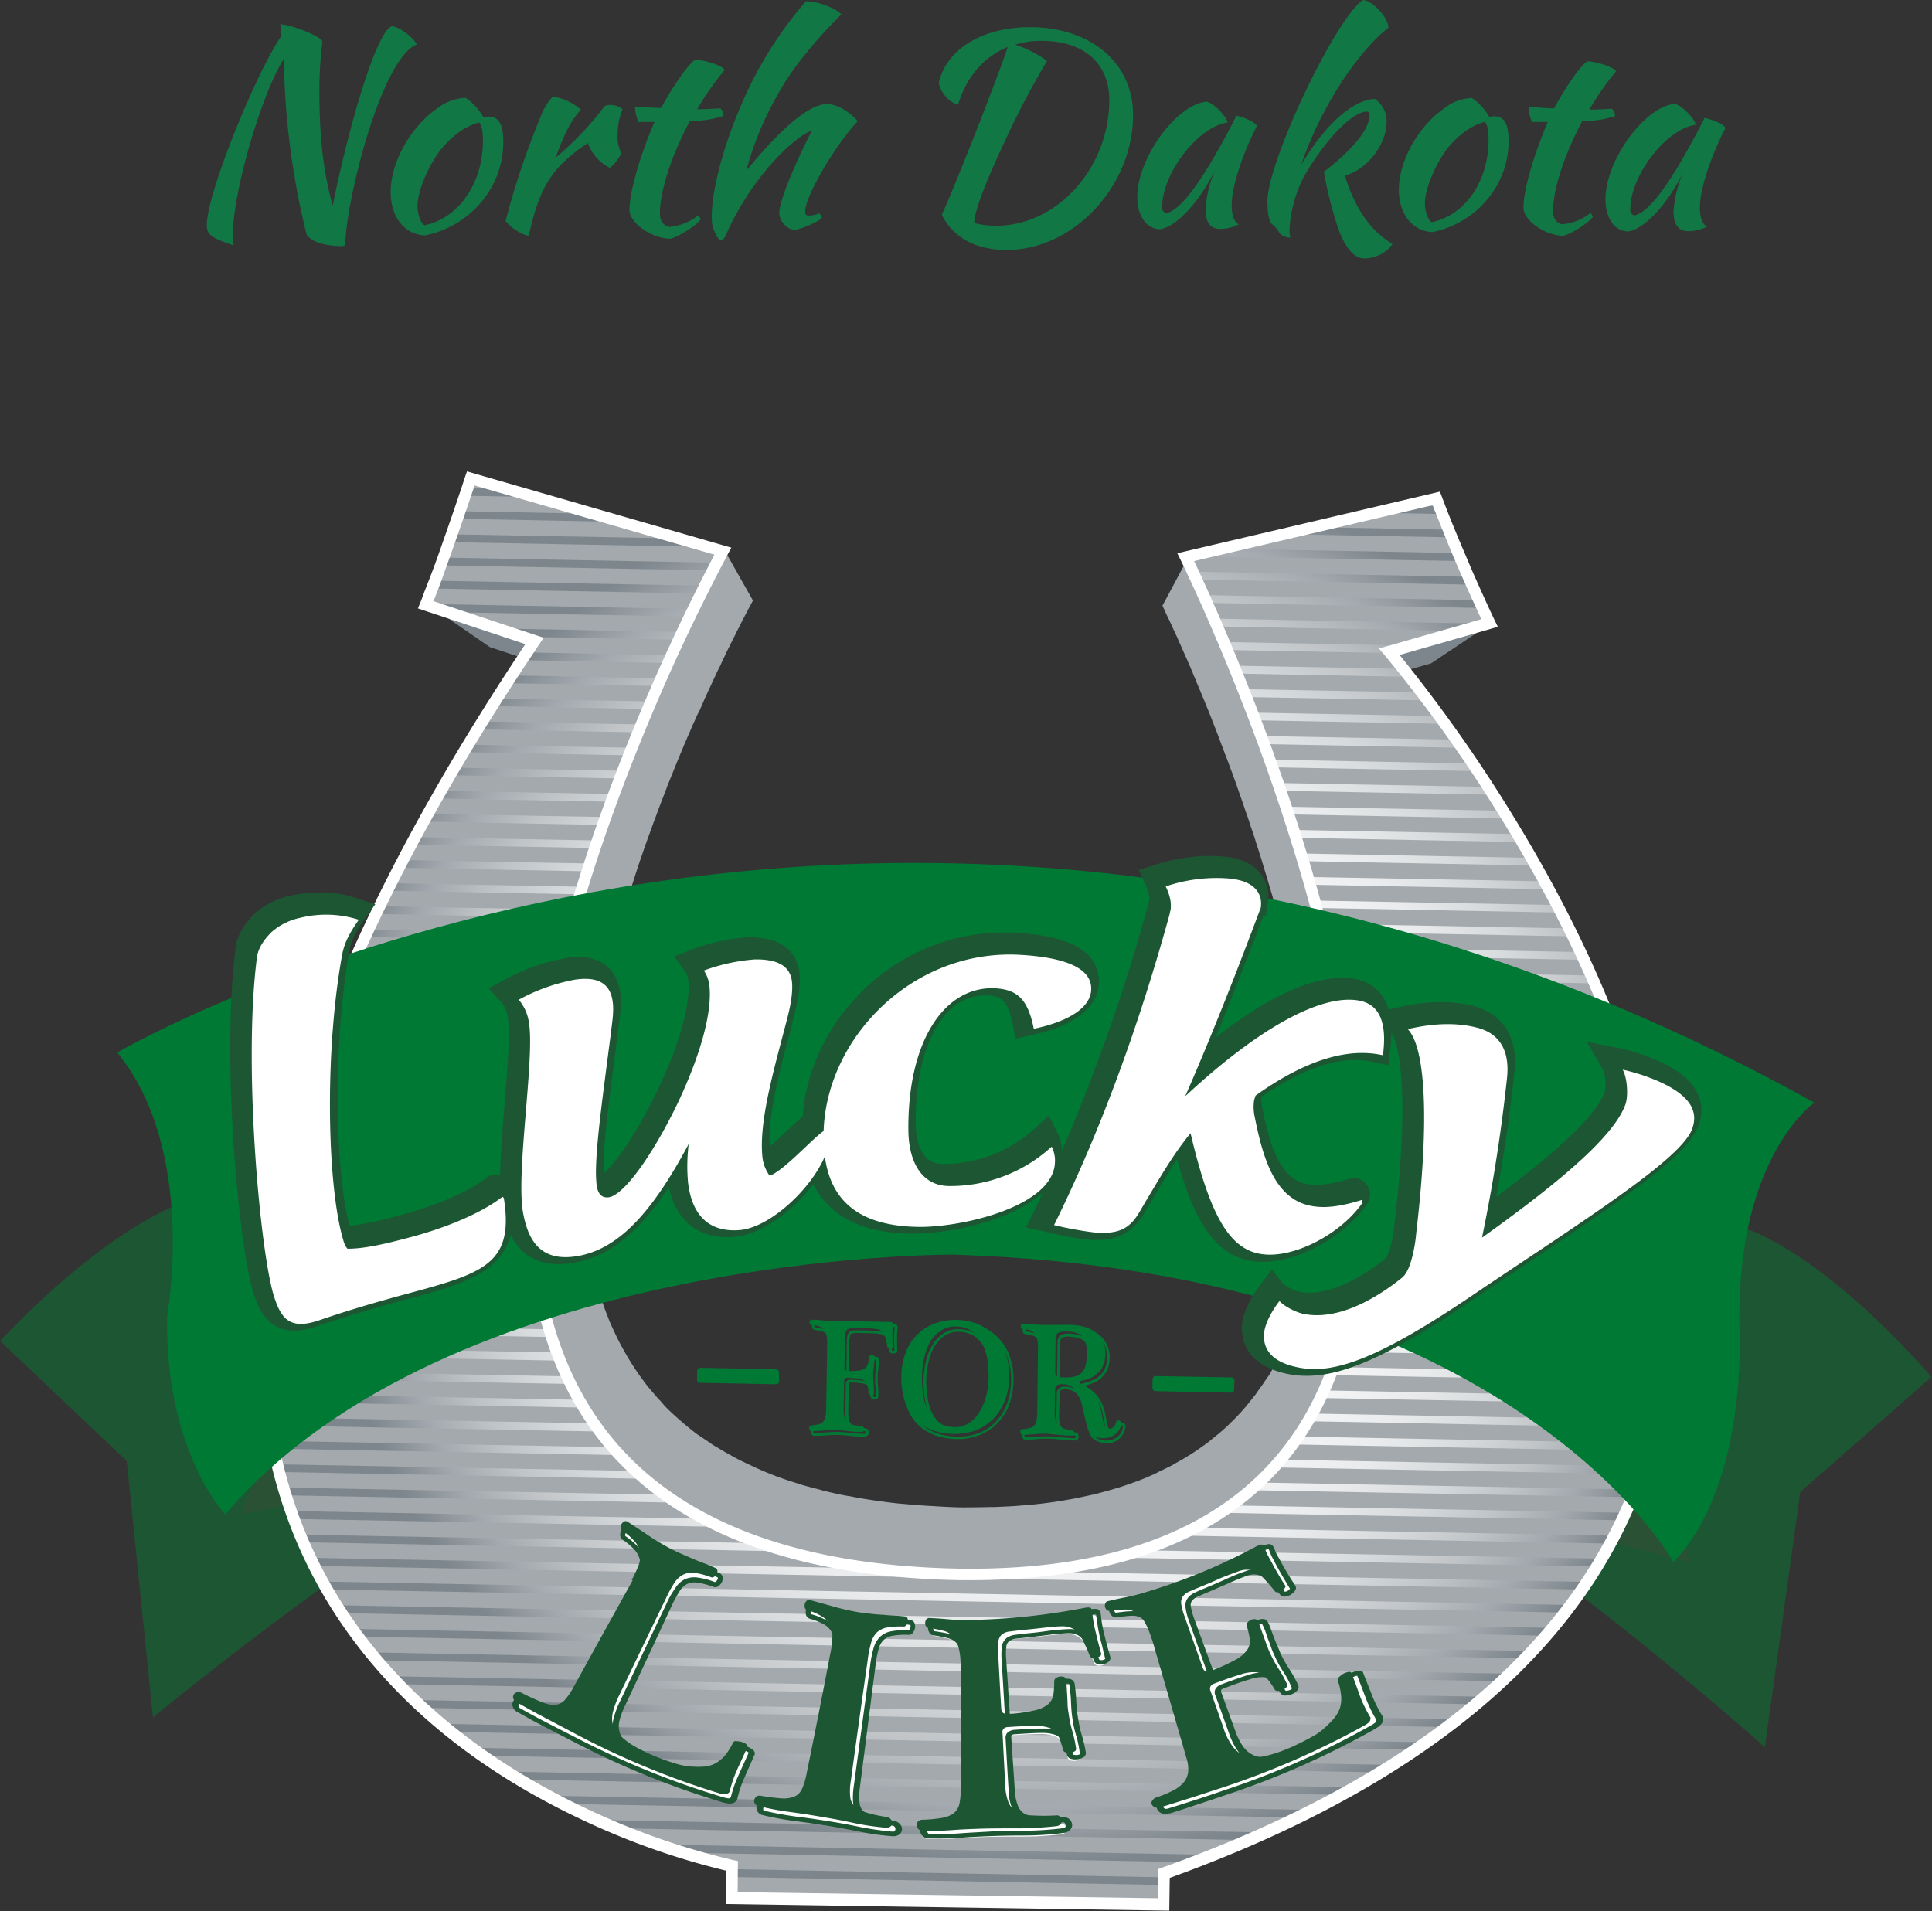
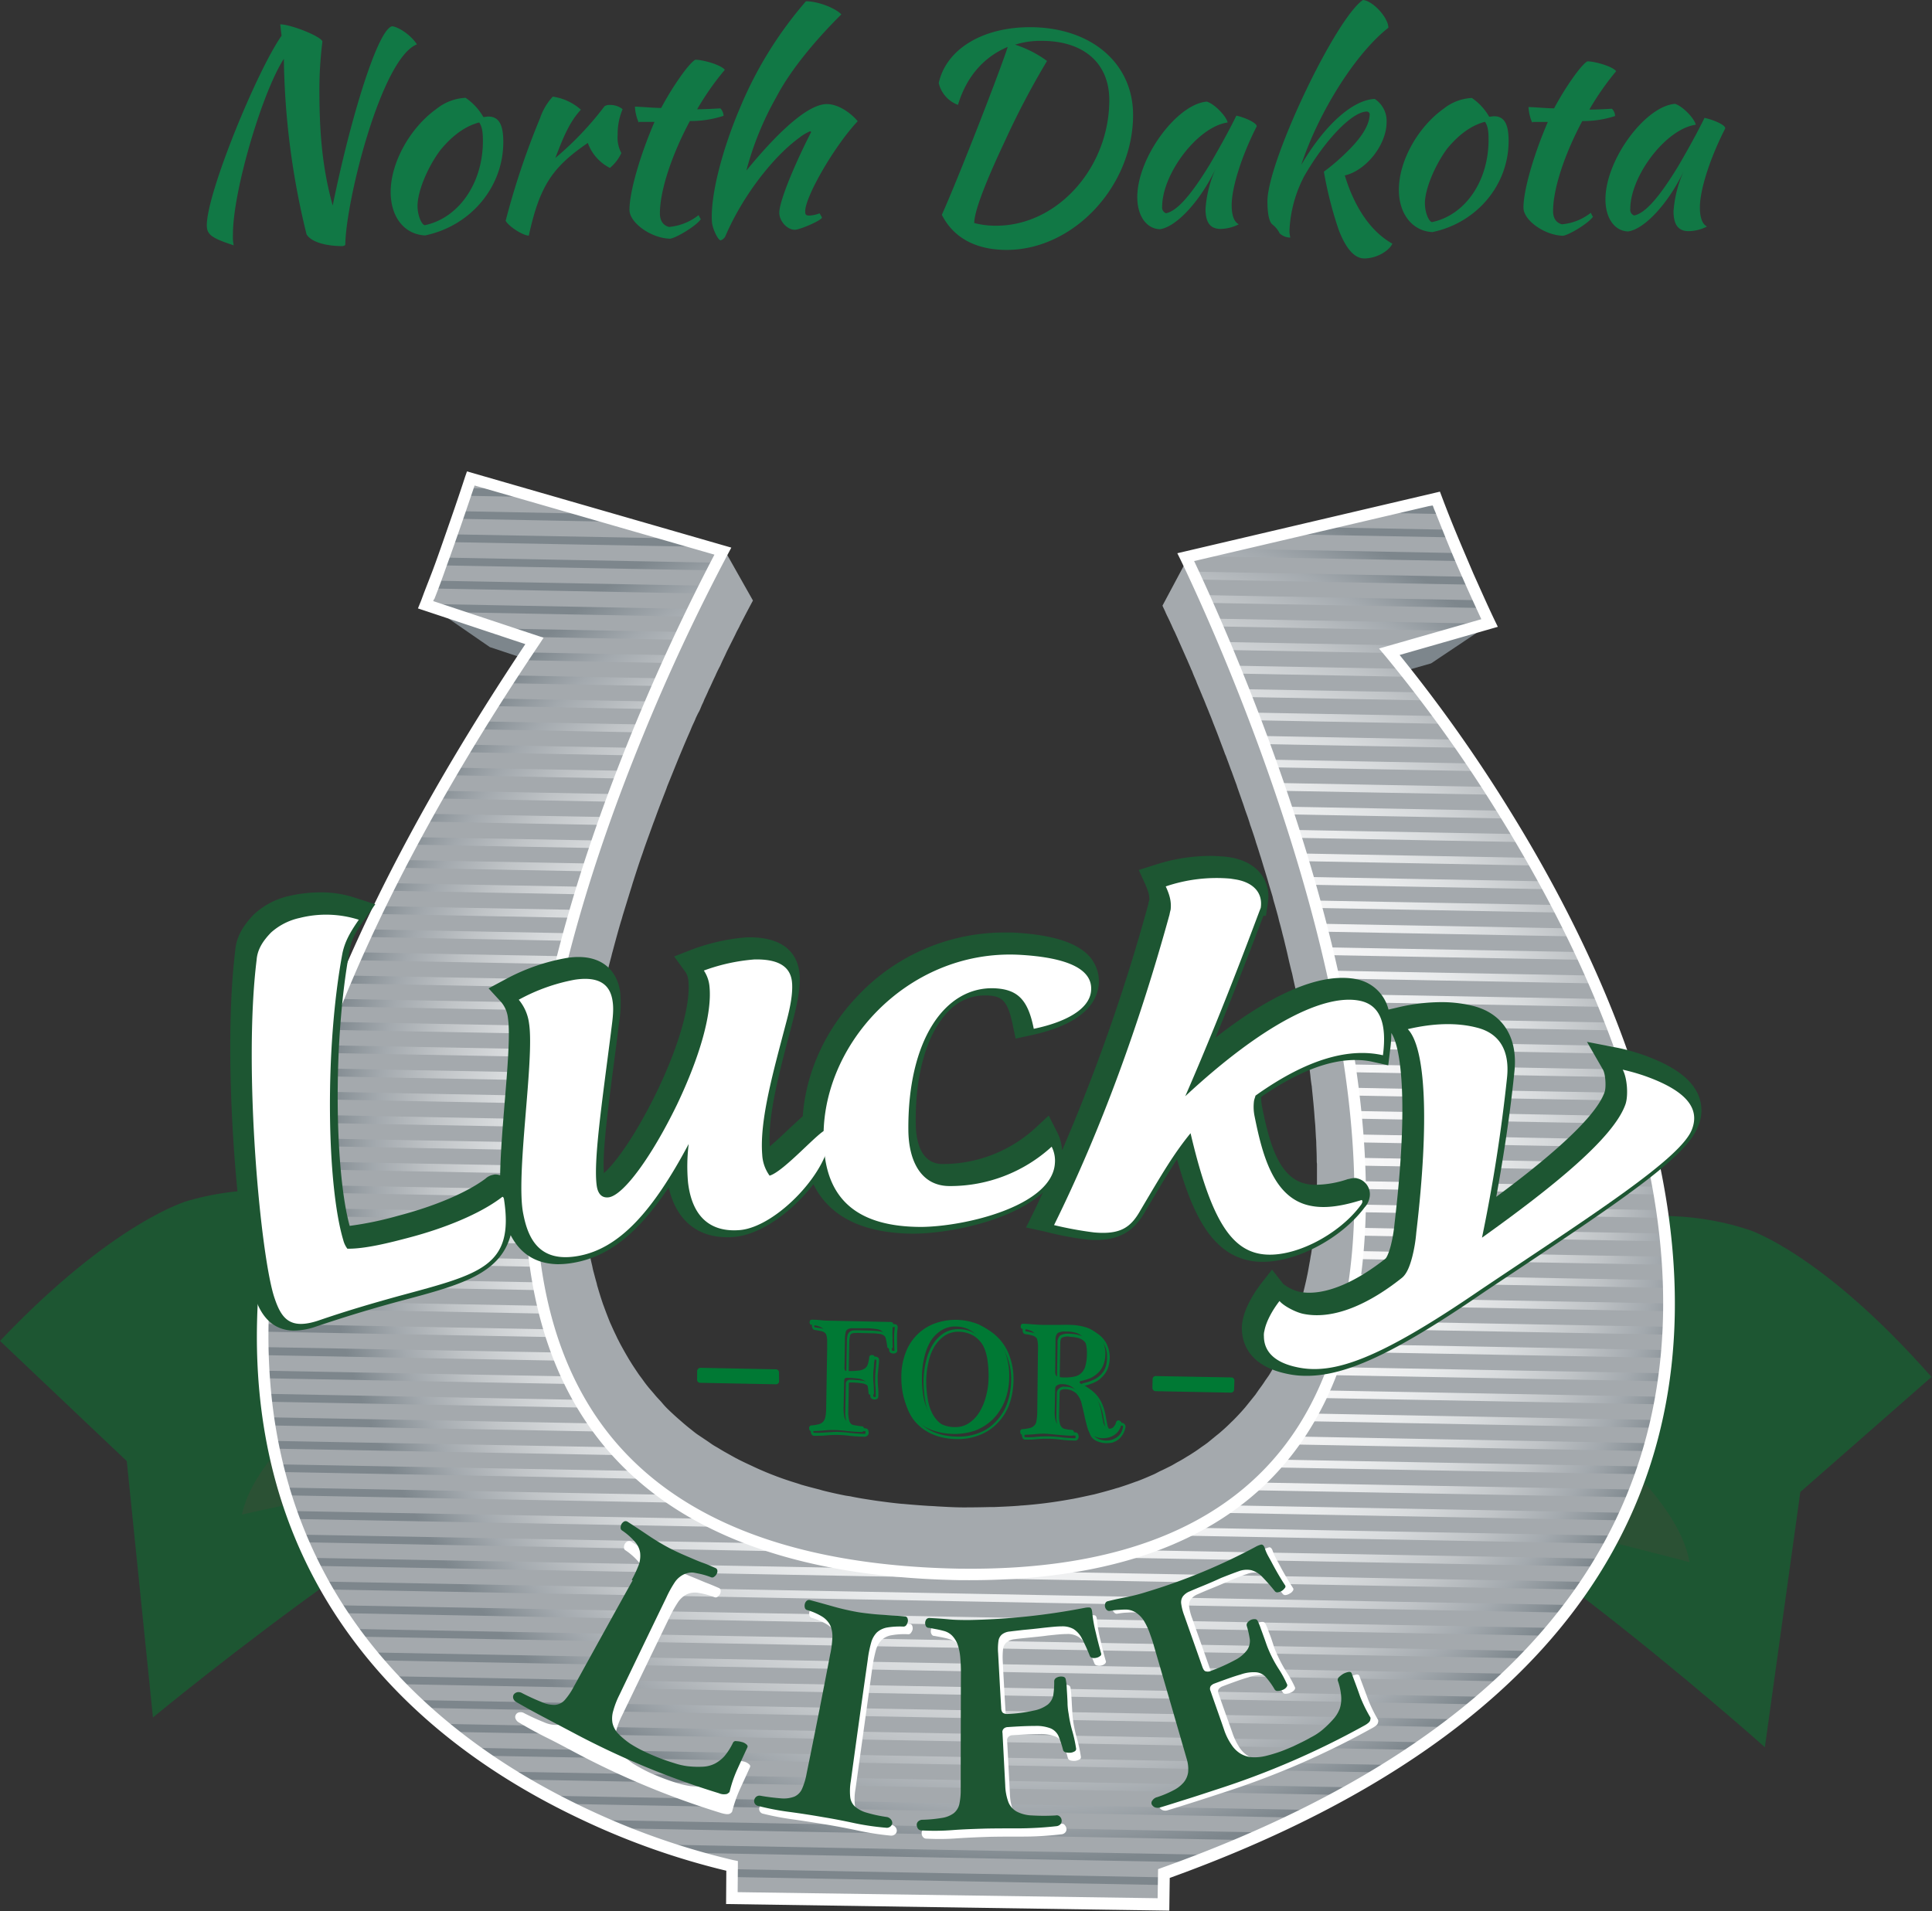
<svg xmlns="http://www.w3.org/2000/svg" width="1277.81" height="1264.11">
  <rect width="100%" height="100%" fill="#333333" stroke="none" />
  <defs>
    <radialGradient id="a" cx="4116.7" cy="350.44" r="145.04" fx="4116.7" fy="350.44" gradientTransform="matrix(2.4 0 0 2.422 -9373.755 -274.012)" gradientUnits="userSpaceOnUse" spreadMethod="pad">
      <stop offset="0" style="stop-opacity:1;stop-color:#fff" />
      <stop offset=".37" style="stop-opacity:1;stop-color:#fdfdfd" />
      <stop offset=".53" style="stop-opacity:1;stop-color:#f6f6f7" />
      <stop offset=".65" style="stop-opacity:1;stop-color:#e9ebec" />
      <stop offset=".75" style="stop-opacity:1;stop-color:#d7dadc" />
      <stop offset=".84" style="stop-opacity:1;stop-color:#c0c4c7" />
      <stop offset=".92" style="stop-opacity:1;stop-color:#a3a9ae" />
      <stop offset=".99" style="stop-opacity:1;stop-color:#818a90" />
      <stop offset="1" style="stop-opacity:1;stop-color:#7d868c" />
    </radialGradient>
  </defs>
  <path d="M93.316 595.801S56.664 605.738 0 665.371l62.902 59.633 12.985 127.215s166.836-138.172 231.539-145.215c.113-.176-92.078-145.848-214.11-111.203m774.375 14.422s36.254 11.3 90.668 73.035l-65.093 57.074-17.594 126.645S714.059 722.559 649.582 713.07c0 0 97.359-142.093 218.102-102.847z" style="fill:#1d5632;fill-opacity:1;fill-rule:nonzero;stroke:none" transform="scale(1.333)" />
  <path d="M120.066 751.531s150.481-34.304 179.707-28.058l-49.296-86.559s-119.789 62.813-130.411 114.609zm718.215 23.625s-149.129-39.871-178.64-34.703l52.386-84.734s117.594 67.41 126.254 119.437" style="fill:#2b5134;fill-opacity:1;fill-rule:nonzero;stroke:none" transform="scale(1.333)" />
  <path d="m740.137 309.059-30.075 20.109-44.015 12.547 24.394-18.344 49.688-14.312m-473.75 8.918 24.394 18.968-47.722-15.847-30.637-21.129 53.965 18" style="fill:#7d868c;fill-opacity:1;fill-rule:nonzero;stroke:none" transform="scale(1.333)" />
  <path d="M653.52 699.051c.839-1.649 1.687-3.289 2.476-4.992a99 99 0 0 0 1.688-3.407c.785-1.761 1.625-3.636 2.363-5.453a37 37 0 0 1 1.289-3.179c.898-2.325 1.687-4.657 2.586-7.043.226-.68.504-1.25.676-1.926 1.011-3.008 1.914-6.188 2.812-9.317.164-.57.336-1.304.504-1.875.563-2.211 1.125-4.257 1.625-6.472q.07-.605.227-1.192c.277-1.019.449-2.211.726-3.242.449-2.156.84-4.312 1.289-6.469.227-1.308.391-2.5.617-3.804.336-1.989.676-4.086.954-6.188.164-1.363.336-2.668.5-3.914.277-2.16.562-4.199.726-6.308.113-1.305.227-2.61.391-3.973.168-2.16.277-4.375.39-6.586.114-1.254.164-2.5.164-3.75.168-2.5.278-5.055.34-7.555a27 27 0 0 1 .114-2.894v-11.926c0-3.008-.114-6.188-.278-9.254 0-1.191-.168-2.445-.226-3.578-.114-2.496-.227-4.828-.45-7.266 0-1.304-.164-2.672-.226-4.035-.223-2.273-.391-4.547-.613-6.816a98 98 0 0 0-.391-4.203c-.164-2.27-.449-4.543-.727-6.817 0-.793-.168-1.531-.226-2.324-.059-.797-.164-1.191-.227-1.762-.336-2.386-.672-4.719-1.011-7.215a48 48 0 0 0-.5-3.863 359 359 0 0 0-1.239-7.949c-.113-.969-.34-1.988-.449-3.008a556 556 0 0 0-3.937-21.18c0-.332-.055-.66-.168-.968-.223-1.082-.45-2.16-.614-3.239-.562-2.5-1.066-5.117-1.687-7.554-.278-1.305-.563-2.668-.899-3.977-.504-2.269-1.015-4.543-1.629-6.867a87 87 0 0 0-.953-4.199c-.562-2.215-1.066-4.489-1.687-6.707a162 162 0 0 0-1.067-4.149c-.5-2.211-1.125-4.484-1.738-6.644-.336-1.418-.726-2.723-1.066-4.035a380 380 0 0 0-1.965-6.981c-.277-1.195-.613-2.324-.953-3.465-.84-2.894-1.688-5.793-2.473-8.633l-.504-1.703c-1.012-3.406-2.023-6.757-2.976-10.05-.336-1.079-.676-2.161-.953-3.18-.727-2.274-1.403-4.543-2.137-6.758a64 64 0 0 0-1.352-4.035 111 111 0 0 0-1.851-5.676 52 52 0 0 0-1.516-4.199c-.613-1.817-1.238-3.578-1.801-5.344-.5-1.363-.949-2.719-1.511-4.144-.618-1.704-1.239-3.407-1.801-5.055-.563-1.652-.953-2.785-1.516-4.203-.562-1.414-1.176-3.239-1.687-4.828-.336-.969-.789-1.989-1.125-3.008l-.336-1.02c-.617-1.761-1.352-3.519-2.028-5.226-.39-1.082-.785-2.274-1.238-3.356-1.012-2.668-1.965-5.34-2.976-7.836v-.172a172 172 0 0 0-1.176-3.007c-.617-1.649-1.293-3.293-1.914-4.883-.504-1.192-.953-2.387-1.403-3.516-.449-1.133-1.125-2.722-1.687-4.09a211 211 0 0 1-1.402-3.464 174 174 0 0 0-1.516-3.75c-.5-1.192-.953-2.274-1.348-3.407a41 41 0 0 0-1.515-3.465 48 48 0 0 1-1.293-3.238 31 31 0 0 0-1.403-3.121c-.5-1.019-.84-2.098-1.347-3.117-.512-1.024-.789-1.93-1.18-2.899-.387-.964-.898-2.046-1.348-3.007-.164-.567-.449-1.079-.676-1.649-1.066-2.445-2.136-4.719-3.089-6.93a8 8 0 0 0-.563-1.253 68 68 0 0 0-1.351-2.895 7.6 7.6 0 0 0-.672-1.59l-1.18-2.558c-.164-.457-.391-.852-.562-1.305-.336-.852-.727-1.59-1.067-2.383a4.6 4.6 0 0 1-.387-.969c-.339-.734-.675-1.531-.953-2.097l-.39-.739c-.278-.679-.563-1.25-.789-1.761a2.3 2.3 0 0 1-.278-.508c-.562-1.195-1.062-2.16-1.289-2.785l-12.703 23.797c.277.738.84 1.816 1.512 3.293a.4.4 0 0 0 .054.226c.336.621.676 1.531 1.125 2.274.051.113.051.171.114.285.39.793.785 1.59 1.234 2.609.063.203.16.399.281.57a89 89 0 0 0 1.348 3.008l.34.621c.5 1.133 1.062 2.387 1.625 3.578 0 .172.164.286.164.458 1.293 2.843 2.703 6.074 4.215 9.488l.226.457c.614 1.531 1.403 3.179 2.024 4.769.273.489.496 1.004.676 1.532.503 1.363 1.125 2.722 1.742 4.144.222.625.449 1.254.726 1.875.563 1.367 1.176 2.723 1.739 4.149.339.683.562 1.418.902 2.16.613 1.367 1.176 2.843 1.738 4.261.34.735.617 1.528.953 2.274.563 1.527 1.239 3.004 1.852 4.656.277.735.562 1.531.84 2.211a338 338 0 0 1 2.754 7.098c.898 2.496 1.914 4.992 2.812 7.55.164.399.336.735.449 1.02.789 2.16 1.629 4.371 2.414 6.586.34.855.618 1.531.903 2.383a655 655 0 0 0 2.023 5.515c.278.965.617 1.875.953 2.84.614 1.766 1.239 3.465 1.852 5.282.391 1.019.73 2.101 1.066 3.121.563 1.761 1.239 3.464 1.852 5.277.34 1.082.726 2.16 1.012 3.242.675 1.813 1.293 3.688 1.914 5.563.336 1.023.675 2.05.953 3.121.726 2.101 1.402 4.261 2.078 6.472.277.735.5 1.532.726 2.274.899 3.008 1.852 6.074 2.754 9.09l.336 1.132c.727 2.668 1.575 5.282 2.364 7.95.222 1.019.5 2.047.785 3.008.617 2.101 1.179 4.148 1.742 6.187.336 1.191.562 2.387.898 3.578a126 126 0 0 1 1.516 5.848c.336 1.254.676 2.5.953 3.75.449 1.929.953 3.863 1.402 5.851.278 1.254.563 2.446.84 3.75.504 2.047.953 4.036 1.516 6.075.277 1.195.5 2.386.785 3.636.504 2.274 1.016 4.434 1.516 6.649.226 1.019.39 2.047.617 3.004a718 718 0 0 1 3.598 19.425c.113 1.02.277 2.102.449 3.008.34 2.215.73 4.434 1.015 6.645.164 1.254.387 2.5.5 3.75.278 1.988.563 3.976.731 5.965.164 1.363.336 2.668.562 3.972.164 1.989.387 3.864.563 5.739.109 1.304.277 2.609.387 4.035.168 1.929.339 3.863.453 5.738l.336 3.863.336 6.133q.169 1.7.168 3.406c.109 2.668.222 5.34.222 8.008a7.5 7.5 0 0 0 .114 1.531v9.368c0 .91-.114 1.761-.114 2.558-.113 2.324-.222 4.543-.222 6.703 0 1.082-.114 2.215-.168 3.356-.11 1.984-.278 3.859-.45 5.847-.113 1.196-.164 2.325-.277 3.465a230 230 0 0 0-.562 5.625c-.165 1.196-.336 2.328-.504 3.465-.223 1.875-.45 3.75-.84 5.567-.164 1.078-.336 2.21-.563 3.292-.336 1.926-.672 3.864-1.062 5.79-.227.968-.391 1.929-.617 2.894-.5 2.215-1.063 4.547-1.625 6.758-.168.57-.278 1.133-.45 1.703a181 181 0 0 1-2.531 8.297c-.164.508-.387 1.019-.562 1.527a195 195 0 0 1-2.301 6.309c-.391.906-.789 1.816-1.125 2.668a104 104 0 0 1-3.539 8.07c-.789 1.531-1.516 3.008-2.305 4.547-.562 1.019-1.062 1.988-1.625 2.953a50 50 0 0 1-2.476 4.313l-1.801 2.558c-.953 1.531-1.965 2.895-2.977 4.262-.613.906-1.238 1.762-1.801 2.609l-3.652 4.543-1.516 1.875a116 116 0 0 1-5.675 6.137c-.336.336-.676.684-1.012.969a84 84 0 0 1-5.176 4.828 34 34 0 0 1-2.191 1.816l-4.5 3.688c-.84.625-1.688 1.254-2.641 1.875-1.512 1.082-2.976 2.16-4.609 3.179-.953.625-1.914 1.254-2.926 1.817a71 71 0 0 1-4.949 2.894c-1.016.571-2.028 1.192-2.981 1.703-1.851.907-3.711 1.876-5.504 2.672-1.011.508-2.023 1.078-2.976 1.528-2.754 1.191-5.567 2.445-8.492 3.519a7 7 0 0 1-.563.172 186 186 0 0 1-8.715 3.008c-.726.172-1.461.398-2.136.621a318 318 0 0 1-9.778 2.672c-3.429.734-6.918 1.527-10.457 2.211l-2.301.398a224 224 0 0 1-22.875 2.895c-.675 0-1.402.113-2.078.172-3.824.285-7.867.457-11.972.621h-1.965c-4.274.113-8.653.176-13.153.176s-8.992-.286-13.269-.512a87 87 0 0 0-3.938-.227c-4.5-.285-8.765-.621-13.043-1.019h-.277c-4.387-.395-8.488-.965-12.703-1.528l-3.375-.511c-3.316-.508-6.465-1.02-9.617-1.703l-2.301-.336a227 227 0 0 1-11.242-2.5l-1.742-.508c-3.149-.797-6.18-1.59-9.164-2.445-.727-.286-1.516-.512-2.188-.735a165 165 0 0 1-10.23-3.465c-.055-.062-.168-.062-.278-.113a152 152 0 0 1-9.054-3.75c-.84-.398-1.625-.734-2.415-1.133a206 206 0 0 1-6.914-3.293c-.675-.398-1.351-.683-2.027-1.078l-4.777-2.672c-1.625-.906-3.09-1.875-4.61-2.722-1.523-.848-2.754-1.813-4.105-2.723l-4.5-3.008c-1.52-1.019-2.473-1.875-3.711-2.84a97 97 0 0 1-4.051-3.355c-1.297-1.137-2.363-2.047-3.426-3.004a172 172 0 0 1-3.765-3.52 39 39 0 0 1-2.977-3.238c-.902-1.082-2.363-2.5-3.429-3.805-1.067-1.304-1.852-2.16-2.813-3.293a61 61 0 0 1-3.148-4.086c-.961-1.367-1.688-2.214-2.477-3.406-.953-1.418-1.91-2.84-2.863-4.312-.731-1.192-1.516-2.383-2.192-3.578a151 151 0 0 1-2.527-4.43c-.789-1.418-1.516-2.723-2.137-4.035-.504-.856-.84-1.703-1.289-2.61-.84-1.703-1.629-3.468-2.418-5.23-.39-.793-.726-1.649-1.062-2.496a225 225 0 0 1-2.418-6.36c-.164-.511-.387-.968-.563-1.531a173 173 0 0 1-2.527-8.062 12.7 12.7 0 0 1-.5-1.926c-.617-2.051-1.125-4.149-1.688-6.188-.226-.855-.39-1.703-.562-2.558a140 140 0 0 1-1.516-7.043 9 9 0 0 0-.277-1.192c-.504-2.785-.902-5.625-1.289-8.41l-.34-2.722c-.223-1.985-.5-4.032-.676-6.075a56 56 0 0 0-.277-3.238c-.164-1.988-.387-4.035-.449-6.074l-.164-3.008c-.164-2.273-.164-4.547-.227-6.871a15.4 15.4 0 0 0-.109-2.211v-10.285c0-1.527.109-3.008.164-4.543.051-1.875.113-3.805.222-5.738l.34-4.832c.164-1.813.223-3.637.45-5.512.226-1.875.335-3.402.503-5.113.164-1.711.336-3.465.614-5.227.113-1.195.277-2.445.39-3.641.563-4.543 1.239-9.089 1.914-13.625.102-.375.18-.75.223-1.132.789-4.883 1.688-9.715 2.59-14.594a29 29 0 0 0 .562-3.184 987 987 0 0 1 3.653-16.468q1.5-6.563 3.261-13.067c.164-.793.391-1.59.614-2.383 1.351-5.054 2.699-10.05 4.164-14.992.336-.906.562-1.875.84-2.844 1.515-4.882 2.976-9.711 4.5-14.543.222-.793.449-1.527.726-2.382 1.516-4.719 2.977-9.317 4.613-13.86l.336-1.023c1.629-4.77 3.375-9.367 5.004-13.973.391-.906.676-1.812 1.012-2.668 1.574-4.371 3.262-8.691 4.891-12.894.336-.852.675-1.762.953-2.61 1.738-4.258 3.426-8.457 5.062-12.492 1.012-2.5 2.078-4.996 3.09-7.441l.5-1.192a475 475 0 0 1 2.59-5.965c.391-.906.785-1.925 1.176-2.839.617-1.305 1.293-2.672 1.801-4.036.503-1.019.953-2.05 1.515-3.007.563-.961 1.067-2.5 1.629-3.692.395-.75.734-1.531 1.012-2.324.785-1.652 1.515-3.18 2.136-4.656.172-.438.383-.848.614-1.254.902-1.93 1.742-3.863 2.64-5.68.278-.566.504-1.191.789-1.762a60 60 0 0 1 1.688-3.351c.391-.856.727-1.649 1.125-2.496.398-.848.84-1.766 1.289-2.672l.902-1.988c1.512-3.008 2.977-5.911 4.274-8.52.164-.398.336-.734.504-1.078.5-1.02 1.062-1.988 1.511-2.895.114-.285.227-.511.34-.738a654 654 0 0 1 6.352-12.094l-13.656-24.195c-.34.508-.731 1.414-1.239 2.27-.164.175-.285.39-.336.625-.281.507-.504 1.019-.843 1.527a1.33 1.33 0 0 1-.336.625c-.953 1.812-2.137 4.148-3.539 6.816-.227.399-.391.797-.563 1.082-.39.793-.84 1.649-1.238 2.442-.227.512-.563 1.023-.727 1.531-.39.797-.84 1.59-1.238 2.445l-.164.336c-.391.856-.84 1.703-1.238 2.5-.399.793-.84 1.762-1.289 2.723-.618 1.191-1.18 2.383-1.801 3.637-.449.855-.84 1.703-1.289 2.609-.453.906-.84 1.762-1.239 2.672-.398.906-1.011 2.047-1.515 3.18a1.8 1.8 0 0 0-.336.734 29 29 0 0 1-.953 1.926c-.504 1.019-.953 2.047-1.516 3.121a304 304 0 0 0-2.754 5.91c-.277.734-.672 1.418-1.011 2.16-.676 1.531-1.516 3.121-2.137 4.77a56 56 0 0 0-1.18 2.558c-.449.907-.613 1.418-.898 2.098-.285.684-.676 1.652-1.067 2.445a38 38 0 0 1-1.511 3.121c-.731 1.649-1.403 3.352-2.141 5.055-.336.906-.785 1.816-1.234 2.781a505 505 0 0 1-2.981 6.985c-.109.336-.277.734-.387 1.132-1.125 2.61-2.191 5.227-3.316 7.95a2.2 2.2 0 0 1-.227.511l-.164.395c-.277.625-.449 1.254-.726 1.816-.903 2.161-1.742 4.313-2.641 6.473-.449 1.078-.84 2.211-1.351 3.406-.614 1.762-1.512 3.637-2.188 5.453a285 285 0 0 1-1.516 3.86l-2.027 5.453c-.562 1.367-1.012 2.723-1.512 4.148-.168.571-.453 1.133-.675 1.703l-.504 1.528a592 592 0 0 0-5.789 16.133 2.7 2.7 0 0 1-.278.855 907 907 0 0 0-5.504 16.531c-.168.399-.277.856-.453 1.254l-.164.567c-1.687 5.515-3.426 11.132-5.062 16.808q-.54 1.479-.899 3.008c-1.687 5.625-3.152 11.191-4.664 16.93l-.277.965c-.168.625-.34 1.195-.453 1.816-1.235 4.941-2.528 9.883-3.653 14.82-.113.571-.336 1.133-.39 1.703a2.5 2.5 0 0 1-.11.68 533 533 0 0 0-3.429 16.016c-.114.621-.278 1.25-.391 1.812-.109.563-.164 1.305-.336 1.875a887 887 0 0 0-2.863 16.36v.394l-.168 1.133c-.563 3.242-1.063 6.422-1.402 9.601-.278 1.989-.5 3.915-.727 5.852a11.6 11.6 0 0 0-.277 1.926 9 9 0 0 0-.164 1.762 141 141 0 0 0-.676 6.644c-.113 1.254-.391 2.445-.449 3.75v1.367c-.227 2.16-.34 4.313-.504 6.586l-.336 4.035v1.192c-.114 2.211-.168 4.371-.278 6.644 0 1.305-.113 2.668-.113 4.086v14.992c.113 1.989.113 3.918.223 5.911 0 .57 0 1.253.054 1.765.114 1.192.114 2.324.165 3.465.054 1.137.113 2.496.226 3.75.035.988.133 1.973.277 2.953 0 1.223.114 2.438.336 3.637 0 .797.114 1.59.164 2.324.168 1.531.391 3.008.618 4.547q.063 1.519.39 3.008c0 .406.059.801.164 1.191.336 2.61.727 5.227 1.176 7.778l.168.511c.109.457.164.907.277 1.364.336 1.929.727 3.863 1.176 5.789.164.738.336 1.531.504 2.214.164.684.5 1.762.676 2.668.172.911.336 1.766.562 2.672.387 1.532.84 3.008 1.289 4.543.165.739.391 1.418.563 2.102.016.262.09.519.223.734.839 2.723 1.629 5.34 2.589 7.949a1 1 0 0 1 .114.34 195 195 0 0 1 2.804 7.438l.614 1.418c.39.969.789 1.875 1.179 2.785.45 1.137.95 2.258 1.512 3.351.391.856.84 1.649 1.238 2.497.399.847.953 1.988 1.403 2.894.34.625.676 1.305 1.011 1.93.34.621 1.016 1.762 1.516 2.668.953 1.652 1.852 3.293 2.813 4.945a100 100 0 0 0 2.589 4.145c.614.91 1.125 1.816 1.739 2.671.789 1.192 1.629 2.383 2.414 3.579q.118.188.277.336.054.06.055.113a105 105 0 0 0 6.515 8.347c.114.114.168.223.227.286a182 182 0 0 0 7.027 7.722l.227.176.387.395c2.363 2.328 4.839 4.718 7.367 6.929.293.293.613.563.953.797a174 174 0 0 0 7.812 6.36c.121.164.278.3.45.398.242.187.511.336.789.457 2.64 2.047 5.398 3.914 8.265 5.738.504.336 1.012.684 1.516.965a153 153 0 0 0 9.719 5.688c.332.222.691.398 1.066.507 2.137 1.196 4.387 2.215 6.629 3.356.113.058.164.109.277.172l1.176.508c1.914.855 3.879 1.765 5.906 2.671.387.172.84.399 1.348.622l1.18.511c2.359.965 4.836 1.926 7.25 2.895a1 1 0 0 1 .39.113c.399.188.809.336 1.239.457 2.187.793 4.386 1.531 6.578 2.274a8 8 0 0 1 1.515.507 6 6 0 0 0 1.348.34c1.965.68 3.992 1.25 6.016 1.813.504.113 1.011.34 1.515.457.133.008.27.054.391.113 2.527.734 5.285 1.418 7.926 2.047.293.121.593.219.898.285.563.113 1.293.34 1.856.399 1.91.457 3.988.855 6.015 1.304.613.113 1.176.285 1.739.399l1.124.171a183 183 0 0 0 8.489 1.532l.39.058c.168.067.332.106.504.114 3.09.507 6.239.968 9.328 1.418.512.043 1.024.117 1.516.222.512 0 1.02.063 1.516.172 3.261.399 6.465.797 9.781 1.133h.613c3.539.398 7.192.684 10.906.91l1.239.113c.5.067 1.011.102 1.515.11l10.227.511h1.687a8.8 8.8 0 0 1 1.743 0h2.363c.84 0 1.625 0 2.414.059.785.063 1.629 0 2.414 0h12.031c1.852 0 3.766-.059 5.617-.172h1.176a13.5 13.5 0 0 0 2.141-.113c1.797-.059 3.484-.113 5.285-.223.543-.008 1.09-.047 1.629-.113a16 16 0 0 1 1.687-.113c1.688-.172 3.375-.285 5-.399l2.141-.109 1.012-.176c2.64-.172 5.226-.508 7.812-.855h.84c2.703-.336 5.453-.793 8.094-1.192a2.5 2.5 0 0 0 .953-.113l1.852-.336q2.653-.409 5.289-.906a9.4 9.4 0 0 1 1.8-.34c.614-.113.786-.172 1.235-.223 1.855-.398 3.828-.855 5.679-1.254a63 63 0 0 1 1.629-.336.53.53 0 0 1 .278-.062c2.472-.57 4.886-1.25 7.191-1.926.352-.105.703-.18 1.063-.226a9.6 9.6 0 0 1 1.687-.508c1.578-.457 3.203-.969 4.84-1.531l1.738-.512c.285-.125.594-.223.903-.285 2.25-.735 4.386-1.528 6.578-2.325l.449-.171c.5-.223 1.062-.399 1.516-.622a184 184 0 0 0 4.722-1.929l1.289-.508a8 8 0 0 0 1.016-.457c2.473-1.082 4.949-2.274 7.363-3.465.563-.34 1.125-.57 1.688-.855a186 186 0 0 0 7.191-3.918q.404-.337.902-.508 3.3-2.01 6.516-4.149.587-.448 1.238-.793c2.192-1.48 4.274-3.007 6.352-4.546l1.293-.969c2.023-1.649 4.047-3.289 6.012-4.992.339-.286.675-.625 1.015-.911 1.965-1.761 3.938-3.574 5.789-5.449.114-.113.164-.226.336-.285 2.004-2.09 3.949-4.23 5.844-6.422 1.738-1.988 3.375-4.035 4.949-6.074.293-.297.559-.621.789-.969 1.516-2.047 2.977-4.086 4.5-6.187.223-.285.391-.571.614-.907a18 18 0 0 1 1.515-2.101c.563-.57.789-1.418 1.238-2.098.899-1.531 1.852-3.121 2.75-4.719-.785-1.078-.222-2.324.454-3.464z" style="fill:#a4a9ad;fill-opacity:1;fill-rule:nonzero;stroke:none" transform="scale(1.333)" />
  <path d="m234.742 237.441 125.02 36.121a999 999 0 0 0-42.383 90.75c-20.012 48.954-41.145 111.54-49.524 173.102-8.316 61.281-4.05 121.59 26.586 166.852 30.637 45.261 87.075 75.359 183.7 76.949 88.98 1.082 141.203-27.66 169.476-71.903 28.274-44.242 32.551-104.671 25.184-166.23-7.477-61.844-26.645-125.113-44.856-174.578-18.211-49.746-35.468-85.527-38.566-92.063l124.285-29.078c.164.34.898 2.387 2.188 5.625 1.289 3.242 3.089 7.899 5.402 13.516 2.301 5.625 5 12.098 8.203 19.312s6.691 15.106 10.566 23.231l-49.687 14.308a730 730 0 0 1 58.066 81.442c27.766 45.09 57.899 104.723 72.286 168.84 14.218 63.722 12.871 131.761-21.872 194.34-34.515 62.304-102.132 119.32-220.238 161.632l-.277 15.278-214.11-3.121.114-15.899a375.7 375.7 0 0 1-72.344-25.215c-36.766-17.265-80.438-44.976-112.875-88.086-32.551-43.39-53.965-102.398-45.813-182.363 8.094-80.59 46.149-182.812 133.165-312.25l-53.911-18c0-.281.504-1.527 1.516-3.973s2.363-6.074 4.215-11.128a2385 2385 0 0 0 6.914-19.196c2.699-7.715 5.789-17.144 9.555-28.222z" style="fill:#a4a9ad;fill-opacity:1;fill-rule:nonzero;stroke:none" transform="scale(1.333)" />
  <path d="m234.629 239.602 125.019 36.113a1000 1000 0 0 0-42.332 90.758c-20.007 48.953-41.144 111.425-49.519 172.996-8.32 61.281-4.051 121.648 26.586 166.91s87.074 75.359 183.695 76.949c88.981 1.082 141.203-27.656 169.426-71.902 28.215-44.242 32.551-104.668 25.187-166.176-7.48-61.906-26.648-125.113-44.859-174.578-18.211-49.461-35.469-85.582-38.504-92.063l124.281-29.136c.114.336.903 2.324 2.192 5.625 1.289 3.293 3.09 7.949 5.453 13.515 2.359 5.563 5 12.098 8.203 19.364 3.203 7.269 6.691 15.105 10.566 23.289l-49.746 14.308a724 724 0 0 1 58.067 81.383c27.765 45.211 57.953 104.836 72.285 168.961 14.219 63.668 12.816 131.699-21.871 194.398-34.516 62.243-102.137 119.207-220.238 161.575l-.278 15.336-214.058-3.118.113-15.961a366.2 366.2 0 0 1-72.285-25.214c-36.817-17.266-80.438-44.981-112.875-88.141-32.438-43.164-54.024-102.344-45.922-182.363 8.094-80.586 46.148-182.758 133.164-312.301l-53.91-17.945c0-.227.562-1.532 1.515-3.977.95-2.445 2.36-6.074 4.161-11.129s4.164-11.355 6.914-19.191c2.64-7.84 5.902-17.328 9.554-28.285z" style="fill:url(#a);stroke:none" transform="scale(1.333)" />
  <path d="m657.562 470.062 125.356 2.325c-1.238-2.61-2.477-5.227-3.766-7.778l-123.554-2.324c.675 2.61 1.289 5.168 1.964 7.777m-2.976-11.699 122.594 2.274c-1.352-2.672-2.641-5.282-3.989-7.84L652.5 450.523a461 461 0 0 0 2.078 7.84zm-13.66-46.566 110.453 2.047c-1.348-2.274-2.699-4.547-4.102-6.707l-.613-1.02-108.266-2.047c.903 2.567 1.688 5.114 2.528 7.731zm30.75 133.633.676 5.851 141.652 2.668c-.727-2.558-1.461-5.168-2.25-7.722l-140.301-2.614c.051.625.164 1.196.223 1.817m-23.555-110.293 116.805 2.16c-1.465-2.672-2.926-5.231-4.387-7.84l-114.73-2.16a403 403 0 0 0 2.304 7.84zm22.82 104.617 139.629 2.609c-.789-2.609-1.629-5.168-2.476-7.777l-138.164-2.559Zm-1.625-11.59 137.496 2.559a440 440 0 0 0-2.753-7.836l-135.973-2.559c.391 2.61.84 5.227 1.238 7.836zm89.039-102.516a303 303 0 0 0-4.554-7.839l-111.574-2.098c.785 2.555 1.625 5.168 2.414 7.777zm-90.953 90.817 135.246 2.558a307 307 0 0 0-2.921-7.777l-133.676-2.5c.39 2.559.84 5.168 1.351 7.727zm-2.136-11.586 132.882 2.496a295 295 0 0 0-3.148-7.777l-131.309-2.446c.5 2.559 1.063 5.114 1.575 7.727m-2.414-11.649 130.519 2.446a174 174 0 0 0-3.375-7.727l-128.832-2.445a219 219 0 0 1 1.688 7.726m-2.528-11.582 127.992 2.387a976 976 0 0 0-3.539-7.777l-126.254-2.332c.563 2.562 1.176 5.113 1.801 7.73zm-8.89-34.812 119.793 2.211a521 521 0 0 0-4.215-7.836l-117.766-2.215c.727 2.613 1.461 5.168 2.188 7.84m-55.536-151.574 136.821 2.554c-1.176-2.668-2.301-5.226-3.426-7.722l-136.934-2.559a228 228 0 0 1 3.539 7.727m5.227 11.691 136.988 2.559c-1.238-2.672-2.476-5.282-3.601-7.84l-136.821-2.559c1.063 2.446 2.188 5.063 3.426 7.84zm4.949 11.586 101.633 1.93 25.012-7.215-129.957-2.445a784 784 0 0 1 3.312 7.722zm-17.758-39.75c.45.969 1.235 2.609 2.25 4.832l137.047 2.555c-1.179-2.723-2.304-5.278-3.316-7.778l-124.281-2.324-11.692 2.723zm72.571-17.039 56.886 1.078a693 693 0 0 1-2.976-7.551l-.113-.226-23.274-.457zm-45.422 10.68 107.137 1.988-2.364-5.625c-.336-.734-.613-1.477-.898-2.16l-73.356-1.367-30.527 7.156zm.277 69.511 87.75 1.59c-2.023-2.609-4.051-5.168-6.066-7.726l-84.766-1.598c1.012 2.504 2.024 5.063 3.09 7.734zm107.926 29.075-97.469-1.813c.223.57.387 1.133.613 1.649.727 1.988 1.461 4.035 2.192 6.074L729 378.801a376 376 0 0 0-5.34-7.778zm-90.496 17.492 103.656 1.926a573 573 0 0 0-5.172-7.836l-101.183-1.875c.839 2.609 1.8 5.16 2.699 7.777zm-8.438-23.34 96.121 1.816c-1.851-2.613-3.765-5.23-5.617-7.839l-93.429-1.762c.953 2.558 1.914 5.168 2.925 7.777zm-4.437-11.59 92.074 1.703a414 414 0 0 0-5.84-7.777l-89.207-1.649c.953 2.497 1.965 5.114 2.977 7.723zm-12.535-31.062c1.066 2.496 2.136 5.113 3.261 7.777l83.192 1.531c-1.629-2.051-3.317-4.09-4.949-6.078l5.675-1.648-87.187-1.59zm29.402 77.75 107.137 1.988c-1.629-2.668-3.317-5.277-5.004-7.949l-104.836-1.926c.902 2.609 1.801 5.226 2.703 7.894zm35.578 232.105 155.031 2.895c-.109-2.559-.277-5.118-.449-7.664l-153.742-2.844c-.277 2.496-.504 5.062-.84 7.613m129.457 129.668c1.289-2.5 2.477-5.055 3.653-7.613l-196.911-3.692a155 155 0 0 1-11.859 7.442zm-164.871-37.711 178.918 3.352c.84-2.559 1.578-5.114 2.305-7.614l-175.492-3.293c-1.801 2.559-3.715 5.118-5.731 7.555m-23.324 22.711 193.535 3.637a188 188 0 0 0 3.203-7.727l-187.687-3.465a134 134 0 0 1-9.051 7.555m-263.02-456.383c1.289-2.558 2.59-5.054 3.879-7.613l-135.301-2.496c-.898 2.441-1.687 4.715-2.414 6.703l-.339.906zM789.047 784.98c1.625-2.558 3.199-5.054 4.723-7.613l-231.872-4.312a227 227 0 0 1-31.875 7.101l259.028 4.832zm-161.949-49.296 185.16 3.457a220 220 0 0 0 2.699-7.614l-180.832-3.351a140 140 0 0 1-7.027 7.5zm168.976 37.769c.563-.969 1.125-1.988 1.688-2.957.84-1.527 1.687-3.066 2.472-4.543l-210.285-3.914a161 161 0 0 1-17.031 7.324l223.16 4.09zm-450.82-471.262a438 438 0 0 1 3.824-7.668l-133.609-2.496c-1.016 2.672-1.801 4.77-2.418 6.36a29 29 0 0 1-.5 1.304l132.711 2.5zm231.984 644.7-214.05-3.977v1.367l214.05 3.125zm96.231-383.969 143.679 2.719c-.675-2.61-1.351-5.278-2.078-7.895l-142.328-2.672c.227 2.61.504 5.227.727 7.84zm61.668 282.824-539.582-10.109a208 208 0 0 0 7.754 7.894l522.714 9.653a428 428 0 0 0 9.106-7.438zM266.559 636.293c-.45-2.559-.789-5.117-1.18-7.727l-132.488-2.445c-.278 2.16-.5 4.375-.727 6.535-.051.395-.051.735-.113 1.133l134.515 2.504zm6.402 27.148-142.438-2.675c-.054 2.558-.054 5.113-.054 7.664l145.027 2.672c-.84-2.438-1.738-5.051-2.527-7.668zm486.121 159.473L175.996 812.07c.727.969 1.402 1.926 2.137 2.895a279 279 0 0 0 3.824 4.941l569.648 10.672a304 304 0 0 0 7.477-7.664m-84.316-221.43c-.051 2.61-.11 5.168-.223 7.778l151.266 2.843-1.012-7.777zm.054-3.757 149.407 2.785c-.391-2.614-.84-5.168-1.289-7.778l-148.176-2.785c.05 2.617.109 5.176.05 7.778zm31.59-346.657 6.742.114c-.336-.856-.562-1.418-.613-1.59zm-59.918 460.532c-.277.394-.504.793-.789 1.25l173.918 3.293c.676-2.559 1.293-5.114 1.914-7.665l-171.164-3.242a203 203 0 0 1-3.879 6.364m27.766-137.094 145.59 2.722-.227-1.082a263 263 0 0 0-1.574-6.644l-144.352-2.668c.227 2.488.391 5.113.563 7.664zm.449 11.586 147.555 2.785-1.516-7.777-146.262-2.723c.051 2.609.164 5.16.223 7.723zm-.84 34.695 153.121 2.844c-.226-2.559-.449-5.117-.726-7.664l-151.883-2.844a172 172 0 0 1-.504 7.664zm-11.469 57.586 163.801 3.066c.278-2.554.563-5.113.789-7.664l-162.113-3.007a113 113 0 0 1-2.477 7.613zm-4.5 11.586 166.668 3.121c.45-2.559.786-5.113 1.125-7.664l-164.703-3.066a123 123 0 0 1-3.09 7.609m-5.503 11.477 169.988 3.179a173 173 0 0 0 1.515-7.777l-167.679-3.121c-1.176 2.672-2.473 5.23-3.824 7.726zm18.718-57.586 157 2.957c0-2.559-.054-5.168-.164-7.727l-155.648-2.894-1.18 7.664zm-2.25 11.582 159.086 2.953.164-7.723-157.672-2.957c-.453 2.609-1.015 5.168-1.578 7.727M666 666.906l161.324 3.008c.164-2.555.34-5.113.449-7.664l-159.808-2.953a120 120 0 0 1-1.965 7.609M274.312 497.609a409 409 0 0 1 1.739-7.664l-103.992-1.929-3.204 7.668 105.45 1.925zm27.711 220.469a166 166 0 0 1-6.011-7.777l-162.453-3.004q.564 3.837 1.238 7.664zm-8.878-11.812a145 145 0 0 1-4.95-7.836l-156.211-2.895c.278 2.61.563 5.168.903 7.727zm19.785 23.566a166 166 0 0 1-7.532-7.836l-169.875-3.18c.504 2.61 1.067 5.227 1.629 7.778zm13.769 11.813a148 148 0 0 1-9.554-7.899l-179.032-3.351a166 166 0 0 0 2.024 7.726l186.57 3.516zm-40.633-47.079a130 130 0 0 1-3.992-7.836l-150.98-2.843c.164 2.609.336 5.168.562 7.726zm84.59 71.047a192 192 0 0 1-18.269-8.062l-207.309-3.86a305 305 0 0 0 2.926 7.778zm-25.851-12.097a154 154 0 0 1-12.645-7.95l-190.836-3.582c.785 2.61 1.625 5.227 2.473 7.778l201.015 3.754zm-81-140.391c-.164-2.559-.336-5.113-.45-7.664l-126.984-2.387c-.449 2.559-.898 5.117-1.289 7.664zm1.117 11.641c-.277-2.559-.563-5.118-.785-7.664l-129.684-2.446c-.391 2.555-.726 5.114-1.066 7.664zm-1.738-23.227-.168-7.727-124.454-2.332a206 206 0 0 0-1.515 7.723l126.144 2.336zm17.089 81.383c-1.125-2.559-2.187-5.168-3.261-7.781l-146.43-2.719c.055 2.609.164 5.164.277 7.723l149.407 2.781zm-11.464-34.981c-.563-2.558-1.125-5.168-1.575-7.777l-135.527-2.559c-.223 2.61-.391 5.168-.562 7.723zm2.976 11.637c-.726-2.555-1.461-5.164-2.078-7.777l-138.785-2.61-.34 7.727 141.203 2.668zM676.344 886.98a541 541 0 0 0 12.367-7.441l-452.508-8.406c3.828 2.722 7.645 5.39 11.469 7.898zm-68.696 33.504q8.655-3.537 17.2-7.328l-325.133-6.078a349 349 0 0 0 19.844 8.063l288.082 5.343zm25.637-11.132a677 677 0 0 0 15.344-7.379l-373.981-6.985A354 354 0 0 0 290.672 903l342.605 6.359zm22.598-11.129a400 400 0 0 0 13.828-7.5l-415.852-7.778c4.5 2.844 8.993 5.453 13.493 8.008l388.539 7.27zM382.238 769.641l-232.605-4.379c1.125 2.609 2.25 5.226 3.426 7.726l263.296 4.942a259 259 0 0 1-34.117-8.289m195.059 173.386.164-7.664-214.16-3.976-.063 7.664zM263.07 590.07c0-2.558.051-5.168.114-7.777l-121.981-2.273a395 395 0 0 0-1.742 7.777zm315.914 341.489a640 640 0 0 0 19.563-7.379l-267.348-5.004a357 357 0 0 0 28.555 8.238l219.223 4.152zm183.528-112.282c2.3-2.496 4.5-5.054 6.687-7.613l-601.183-11.242a218 218 0 0 0 5.226 7.84zM285.391 254.766l-28.614-8.293-25.297-.457c-.902 2.668-1.742 5.226-2.589 7.664l56.492 1.082zm495.726 541.683a244 244 0 0 0 5.399-7.668l-292.52-5.453c-5.508.176-11.133.227-16.922.176a389 389 0 0 1-22.035-.91l-300.172-5.625a231 231 0 0 0 3.992 7.777l622.266 11.703zm-8.715 11.36a230 230 0 0 0 5.957-7.61L160.98 788.672a508 508 0 0 0 4.551 7.836l606.864 11.301zm-32.992 34.187a418 418 0 0 0 8.379-7.668l-562.621-10.504c2.25 2.723 4.551 5.34 6.855 7.895l547.387 10.285zm-28.387 22.606c3.489-2.5 6.856-4.997 10.118-7.555l-513.887-9.652a295 295 0 0 0 8.828 7.949l494.949 9.258zm-16.472 11.242a278 278 0 0 0 11.133-7.5l-484.883-9.032c3.312 2.723 6.687 5.34 10.062 7.899zM314.504 371.078c.617-1.476 1.18-2.957 1.801-4.433l1.351-3.239-79.148-1.48c-1.574 2.558-3.149 5.117-4.664 7.613l80.66 1.531zm-4.5 11.406a544 544 0 0 1 3.039-7.664l-81.449-1.531c-1.516 2.559-3.09 5.117-4.555 7.664zm9.226-22.996 3.204-7.664-76.735-1.418c-1.625 2.559-3.203 5.117-4.777 7.614l78.301 1.476zm-17.82 45.946a279 279 0 0 1 2.813-7.61l-86.114-1.59a561 561 0 0 0-4.277 7.61zm4.156-11.414c.95-2.61 1.965-5.168 2.922-7.723l-83.75-1.594c-1.515 2.613-3.039 5.168-4.5 7.727zm18.493-45.946c1.125-2.558 2.191-5.113 3.316-7.664l-74.422-1.363a447 447 0 0 0-4.891 7.609zM232.77 242.203l9.894.176-9.105-2.613-.789 2.445zm95.281 24.828-28.613-8.234-71.782-1.367-2.59 7.726zm-30.742 150.043c.898-2.609 1.8-5.168 2.699-7.722l-88.418-1.653c-1.402 2.61-2.863 5.168-4.215 7.727l89.941 1.648zm31.812-80.472a464 464 0 0 1 3.43-7.614l-72.063-1.367c-1.687 2.559-3.312 5.055-5 7.555l73.633 1.418zm27.766-57.364c.562-1.129 1.179-2.211 1.742-3.351l-16.082-4.657-118.828-2.214c-.953 2.722-1.914 5.281-2.754 7.668zm-13.543 26.754-128.223-2.383 24.399 8.121 100.171 1.875c1.235-2.558 2.473-5.117 3.653-7.613m-80.274 17.774 71.282 1.359 3.539-7.664-85.84-1.59 13.383 4.43-2.364 3.472zm19.899 139.312 2.187-7.664-97.418-1.875c-1.234 2.559-2.472 5.117-3.652 7.664zm10.453-34.59a360 360 0 0 1 2.59-7.664l-90.668-1.703a271 271 0 0 0-4.051 7.668zm-25.574 103.703c.39-2.554.789-5.113 1.238-7.722l-110.566-2.047a228 228 0 0 0-2.7 7.664l112.028 2.098zm1.914-11.527c.449-2.555.898-5.113 1.402-7.664l-108.375-1.988c-.953 2.558-1.914 5.117-2.867 7.613l109.84 2.047zm2.187-11.586c.504-2.558 1.067-5.117 1.574-7.664l-106.183-1.988a922 922 0 0 1-3.039 7.613l107.648 2.047zm-7.98 57.817c.168-2.559.39-5.114.617-7.723l-117.316-2.16a557 557 0 0 0-2.137 7.664l118.828 2.211zm.953-11.586.84-7.778-115.012-2.16a255 255 0 0 0-2.363 7.723l116.527 2.215zm1.297-11.582c.168-1.364.34-2.723.562-4.086l.504-3.579-112.816-2.101c-.84 2.559-1.688 5.117-2.528 7.613l114.278 2.16zm10.793-57.704c.617-2.558 1.238-5.117 1.914-7.613l-101.86-1.926a671 671 0 0 0-3.312 7.61zm11.582-42.257-95.168-1.762c-1.289 2.558-2.59 5.117-3.824 7.668l96.628 1.812a1146 1146 0 0 1 2.364-7.722zm1.176-3.743c.789-2.554 1.628-5.164 2.414-7.664l-92.918-1.761c-1.348 2.558-2.637 5.113-3.938 7.664l94.434 1.761zm-26.473 138.391c.109-2.555.223-5.168.387-7.723l-119.618-2.214a512 512 0 0 0-1.964 7.664zm16.582-103.926 2.023-7.664-99.605-1.875c-1.18 2.555-2.363 5.113-3.488 7.61z" style="fill:#a4a9ad;fill-opacity:1;fill-rule:nonzero;stroke:none" transform="scale(1.333)" />
  <path d="m360.262 944.789.113-16.527a367.4 367.4 0 0 1-70.719-24.879c-48.23-22.547-86.562-52.418-113.937-88.934-38.055-50.656-53.797-112.676-46.547-184.402 8.992-88.711 53.176-193.149 131.484-310.426l-53.289-17.723 1.18-2.902c.109-.172.613-1.531 1.512-3.976.902-2.446 2.363-6.075 4.277-11.079 1.91-4.992 4.102-11.3 6.855-19.191 2.75-7.898 6.012-17.203 9.614-28.281l.898-2.559 131.149 37.824-1.688 3.18a999 999 0 0 0-42.273 90.473c-25.746 62.929-42.329 121.027-49.297 172.422-9.5 69.742-.672 125.23 26.086 164.925 32.828 48.618 93.48 74.055 180.269 75.645h1.125c80.324.969 136.485-22.828 167.004-70.59 24.848-38.961 33.164-94.215 24.785-164.301-6.238-51.57-21.191-110.176-44.629-174.015-16.472-44.813-32.379-79.11-38.453-91.664l-1.629-3.293 130.297-30.555.903 2.383a573 573 0 0 0 7.535 19.027c2.304 5.567 5.117 12.098 8.207 19.367 3.597 8.008 7.027 15.785 10.566 23.176l1.516 3.117-48.735 13.973a739 739 0 0 1 55.422 78.375c36.145 58.613 60.543 115.742 72.625 169.809 16.469 73.941 9.106 139.996-22.199 196.386-38.055 68.715-112.09 123.352-219.902 162.254l-.223 16.246-219.902-3.293zM214.957 298.266l54.75 18.175-2.078 3.18c-79.199 117.676-123.832 222.344-132.77 310.883-7.031 70.191 8.262 130.851 45.418 180.262 26.871 35.66 64.364 65.023 111.864 87.23a365.3 365.3 0 0 0 71.668 24.992l2.304.457v2.383L366 938.895l208.379 3.007.226-14.422 1.852-.683c107.535-38.391 181.117-92.348 218.723-160.156 30.578-55.086 37.832-119.774 21.644-192.411-11.969-53.445-36.09-109.949-71.894-167.933a707 707 0 0 0-57.84-81.098l-2.863-3.402 50.757-14.543c-2.976-6.473-6.125-13.293-9.164-20.223a636 636 0 0 1-8.265-19.476c-2.25-5.625-4.102-10.223-5.399-13.516a33 33 0 0 1-1.293-3.351l-118.379 27.71c6.969 14.711 21.758 47.313 37.102 88.997 23.613 64.289 38.672 123.242 44.91 175.32 8.606 71.445 0 127.949-25.633 168.105-31.59 49.582-89.429 74.114-171.894 73.258h-1.063c-88.758-1.648-150.984-27.996-184.937-78.262-27.598-40.828-36.653-97.625-26.985-168.898 7.082-51.969 23.778-110.348 49.688-173.781a1029 1029 0 0 1 40.808-87.918l-119.003-34.305c-3.375 9.938-6.239 18.398-8.829 25.727-2.75 7.898-5.062 14.195-6.851 19.25-1.801 5.058-3.266 8.746-4.219 11.191-.289.344-.5.75-.613 1.191z" style="fill:#fff;fill-opacity:1;fill-rule:nonzero;stroke:none" transform="scale(1.333)" />
-   <path d="M315.797 787.762a51 51 0 0 0 3.426-7.5c.718-1.934.968-4.02.726-6.074a11.1 11.1 0 0 0-2.472-5.34 32 32 0 0 0-6.356-5.625 1.45 1.45 0 0 1-.785-1.532 3.11 3.11 0 0 1 1.801-2.953 1.96 1.96 0 0 1 1.687.114 267 267 0 0 1 10.117 6.703 116 116 0 0 0 10.852 6.531c2.078 1.023 3.988 1.988 5.844 2.844 1.851.855 3.652 1.531 5.449 2.273 1.801.742 3.543 1.531 5.34 2.211 1.801.684 3.765 1.531 5.902 2.445.543.18.926.676.953 1.254a2.97 2.97 0 0 1-.277 1.703 4.24 4.24 0 0 1-1.238 1.418 1.46 1.46 0 0 1-1.512.223 41 41 0 0 0-8.094-2.16 9.87 9.87 0 0 0-5.676.734 11.7 11.7 0 0 0-4.441 4.035 66 66 0 0 0-4.215 7.555 26961 26961 0 0 0-23.387 48.391 41 41 0 0 0-2.976 7.664 13 13 0 0 0-.277 6.074 10.64 10.64 0 0 0 2.699 5.168 38.6 38.6 0 0 0 5.843 5.055c1.739 1.078 3.653 2.16 5.903 3.351 2.25 1.192 4.613 2.16 7.078 3.18 3.152 1.254 6.129 2.324 8.992 3.18a45 45 0 0 0 6.692 1.531c2.484.226 4.98.285 7.476.172a15 15 0 0 0 5.844-1.528 14.3 14.3 0 0 0 4.777-3.804 28.4 28.4 0 0 0 4.274-6.645 1.625 1.625 0 0 1 1.687-.734c.871.043 1.742.179 2.59.398a5.74 5.74 0 0 1 2.25 1.192c.676.507.785 1.019.562 1.531-1.8 3.973-3.488 7.664-5.117 11.187a68 68 0 0 0-3.761 10.907 2.6 2.6 0 0 1-1.18 1.019c-.727.375-2.137.262-4.215-.336a411.7 411.7 0 0 1-72.344-29.988c-5.004-2.668-9.781-5.227-14.504-7.551a199 199 0 0 1-13.773-7.551 3.7 3.7 0 0 1-1.512-1.929 2.23 2.23 0 0 1 .278-1.875 2.22 2.22 0 0 1 1.574-1.078 3.4 3.4 0 0 1 2.472.394 114 114 0 0 0 9.954 4.547 14.75 14.75 0 0 0 6.464 1.305 7.5 7.5 0 0 0 4.668-2.387 37 37 0 0 0 4.5-6.582q14.668-26.41 29.34-52.93c14.617-26.465.11-.172.11-.172zm98.539 36.629a44 44 0 0 0 1.066-8.172 12.6 12.6 0 0 0-1.125-5.91 10.6 10.6 0 0 0-3.937-4.262 30.4 30.4 0 0 0-7.477-3.238 1.56 1.56 0 0 1-1.238-1.254 3.63 3.63 0 0 1 0-1.875 2.83 2.83 0 0 1 .898-1.532c.391-.41.977-.562 1.516-.394 3.316.855 7.082 1.875 11.297 3.008a128 128 0 0 0 12.082 2.84c2.191.398 4.273.625 6.238.796s3.938.336 5.793.508l5.676.399c1.914 0 3.937.285 6.238.457a1.5 1.5 0 0 1 1.239.91 3.7 3.7 0 0 1 .226 1.762 3.9 3.9 0 0 1-.789 1.703 1.51 1.51 0 0 1-1.348.793 36 36 0 0 0-8.207.457 9.6 9.6 0 0 0-5.113 2.445 11.7 11.7 0 0 0-2.812 5.117 74 74 0 0 0-1.743 8.571 38043 38043 0 0 1-8.316 60.031 27.3 27.3 0 0 0-.336 8.008 7.8 7.8 0 0 0 2.414 4.769 14.35 14.35 0 0 0 5.844 3.008 76.4 76.4 0 0 0 10.117 2.215 3.12 3.12 0 0 1 1.852 1.191 2.63 2.63 0 0 1 .562 1.817 2.32 2.32 0 0 1-.902 1.648 2.92 2.92 0 0 1-2.25.621 138 138 0 0 1-16.078-2.496 371 371 0 0 0-15.18-2.894c-5.34-.856-10.852-1.762-16.469-2.559a142 142 0 0 1-15.406-2.895 2.425 2.425 0 0 1-1.965-2.781v-.062a.37.37 0 0 1 .051-.223 4.6 4.6 0 0 1 1.012-1.652 3.5 3.5 0 0 1 2.14-.508 72 72 0 0 0 10.453 1.304c2.176.157 4.36-.148 6.407-.906 1.656-.75 3-2.086 3.765-3.75a36.3 36.3 0 0 0 2.25-7.668c3.824-19.59 7.641-39.472 11.52-59.347zm125.973-22.715c.847-.172 1.714-.227 2.586-.172.789 0 1.289.793 1.351 2.211a69 69 0 0 0 1.801 10.223c.84 3.8 1.738 7.328 2.699 10.507 0 .473-.234.914-.617 1.192a3.8 3.8 0 0 1-1.688.797 4.05 4.05 0 0 1-2.023 0 1.77 1.77 0 0 1-1.352-.911 102 102 0 0 0-3.988-8.855 11.9 11.9 0 0 0-4.164-4.547 10.1 10.1 0 0 0-5.84-1.305c-2.363 0-5.402.34-9.219.735-3.261.461-6.464.738-9.726 1.082-2.813.285-5.063.508-6.691.734a7.73 7.73 0 0 0-3.938 1.531 5.06 5.06 0 0 0-1.801 3.293 37 37 0 0 0-.164 6.075c.449 9.089.953 18.058 1.516 27.031 0 1.527.39 2.324 1.011 2.668a3.56 3.56 0 0 0 1.852.398 95 95 0 0 0 13.27-1.59 16.84 16.84 0 0 0 7.027-3.007 7.33 7.33 0 0 0 2.699-4.547c.36-2.285.488-4.61.391-6.93.058-.621.39-1.184.898-1.527a3.8 3.8 0 0 1 1.852-.739 3.8 3.8 0 0 1 1.965.176 1.51 1.51 0 0 1 1.125 1.25c.234 1.449.39 2.91.453 4.375.109 1.305.164 2.555.222 3.801.063 1.246.168 2.672.227 4.035.051 1.363.277 3.008.504 4.883a71 71 0 0 0 1.851 8.293 70 70 0 0 1 1.911 8.973 1.235 1.235 0 0 1-.84 1.304 5.2 5.2 0 0 1-2.078.621 6.7 6.7 0 0 1-2.137-.172 2.02 2.02 0 0 1-1.402-1.132 45 45 0 0 0-2.301-7.043 7.43 7.43 0 0 0-3.992-3.75 19.4 19.4 0 0 0-7.641-1.192c-3.375 0-7.867.227-13.547.571-.68 0-1.332.23-1.851.683a2.31 2.31 0 0 0-.786 2.27l1.348 25.957a26.4 26.4 0 0 0 1.516 8.347 9.44 9.44 0 0 0 4.273 4.719 19.4 19.4 0 0 0 7.59 1.93c3.879.223 7.766.223 11.633 0 .953 0 1.742 0 2.14.621.481.496.793 1.133.899 1.816a2.38 2.38 0 0 1-.504 1.813 2.84 2.84 0 0 1-2.137 1.019 161 161 0 0 1-19.621 1.133c-5.449 0-10.793 0-15.855.114-5.399.171-10.68.398-15.907.734-5.105.398-10.23.457-15.343.172a2.13 2.13 0 0 1-1.852-.856 2.9 2.9 0 0 1-.617-1.761 2.3 2.3 0 0 1 .617-1.762 2.83 2.83 0 0 1 2.137-.856 68 68 0 0 0 9.726-.855 13.2 13.2 0 0 0 5.903-2.383 8.47 8.47 0 0 0 2.867-4.484c.5-2.434.734-4.907.672-7.383 0-19.426.039-38.828.113-58.215 0-2.273-.113-4.543-.223-6.644a32.3 32.3 0 0 0-1.066-6.075 12.3 12.3 0 0 0-2.527-4.882 8.68 8.68 0 0 0-4.5-2.844c-1.18-.395-2.414-.621-3.653-.906l-3.715-.684a1.48 1.48 0 0 1-1.402-.793 2.7 2.7 0 0 1-.387-1.762 3 3 0 0 1 .563-1.703 1.87 1.87 0 0 1 1.512-.734c3.601.222 6.855.457 9.73.734 2.871.277 6.18.336 10.063.336a316.8 316.8 0 0 0 56.601-6.187zm86.847-32.942c.77-.351 1.559-.656 2.364-.906.839-.226 1.515.399 1.964 1.762.434 1.23.961 2.426 1.575 3.578.617 1.254 1.351 2.496 2.027 3.801a149 149 0 0 0 6.578 11.191c.156.426.074.906-.226 1.254a3.8 3.8 0 0 1-1.516 1.305 4.7 4.7 0 0 1-1.91.734 1.55 1.55 0 0 1-1.516-.512 72 72 0 0 0-6.519-7.265 10.08 10.08 0 0 0-11.356-2.61c-2.359.735-5.285 1.926-8.824 3.403a255 255 0 0 1-9.219 3.918 201 201 0 0 0-6.293 2.668 8 8 0 0 0-3.426 2.558 4.95 4.95 0 0 0-.843 3.637 25.8 25.8 0 0 0 1.515 5.789c2.981 8.52 6.016 17.039 8.992 25.5.454 1.418 1.067 2.16 1.743 2.273a3.76 3.76 0 0 0 1.964-.113 89 89 0 0 0 12.368-5.511 17.8 17.8 0 0 0 6.015-4.997 7.76 7.76 0 0 0 1.348-5.226 36 36 0 0 0-1.512-6.758 2.05 2.05 0 0 1 .449-1.703 3.9 3.9 0 0 1 1.575-1.305 4 4 0 0 1 1.965-.398c.585 0 1.132.332 1.402.855a26.5 26.5 0 0 1 1.687 4.09 73 73 0 0 1 1.352 3.637c.394 1.191.84 2.496 1.234 3.801a46 46 0 0 0 1.914 4.546 64 64 0 0 0 3.989 7.442 56 56 0 0 1 4.5 8.062c.226.508 0 .965-.45 1.528a5.5 5.5 0 0 1-1.8 1.191 7 7 0 0 1-2.188.512 1.59 1.59 0 0 1-1.629-.735 38.3 38.3 0 0 0-4.328-6.074 7.16 7.16 0 0 0-4.836-2.558 20.5 20.5 0 0 0-7.867 1.191c-3.262.91-7.59 2.5-13.043 4.547a4.8 4.8 0 0 0-1.629 1.191 2.51 2.51 0 0 0-.109 2.446c2.187 6.418 4.5 12.718 6.742 19.078a33 33 0 0 0 3.598 7.554 14.36 14.36 0 0 0 4.613 4.434 15 15 0 0 0 5.566 1.762c2.27.113 4.543-.117 6.742-.684a43 43 0 0 0 6.465-1.926c2.364-.796 4.778-1.765 7.25-2.843 3.153-1.418 6.016-2.844 8.606-4.313a30.4 30.4 0 0 0 5.789-3.801 64 64 0 0 0 5.617-5.394 17.4 17.4 0 0 0 2.977-5.281c.625-1.961.89-4.02.789-6.075a36.3 36.3 0 0 0-1.743-7.777 1.91 1.91 0 0 1 .618-1.762 16 16 0 0 1 2.187-1.648 9.8 9.8 0 0 1 2.477-.856 1.35 1.35 0 0 1 1.515.571c1.516 4.144 2.977 7.949 4.274 11.527a71 71 0 0 0 5.062 10.395 2.6 2.6 0 0 1-.164 1.589c-.164.793-1.289 1.704-3.262 2.723a409.6 409.6 0 0 1-72.234 31.348 1572 1572 0 0 1-15.23 4.945c-5.004 1.59-9.442 3.008-13.493 4.199a3.8 3.8 0 0 1-2.64-.062 2.83 2.83 0 0 1-1.516-1.528 1.86 1.86 0 0 1 .227-1.929 4.8 4.8 0 0 1 2.414-1.649 51 51 0 0 0 8.094-3.406 16.5 16.5 0 0 0 5.062-3.973 10.45 10.45 0 0 0 2.188-4.882c.226-2.145 0-4.313-.676-6.36l-16.469-57.187a63 63 0 0 0-2.137-6.364 24.6 24.6 0 0 0-2.754-5.449 12.26 12.26 0 0 0-3.765-3.863 9.24 9.24 0 0 0-5.285-1.531c-1.239 0-2.528.113-3.825.172-1.3.062-2.589.285-3.765.457-.586.175-1.219 0-1.629-.457a2.78 2.78 0 0 1-.84-1.528 3 3 0 0 1 0-1.703 1.88 1.88 0 0 1 1.238-1.195c3.489-.852 6.692-1.528 9.555-2.16a118 118 0 0 0 9.84-2.555 286.5 286.5 0 0 0 54.473-22.32z" style="fill:#fff;fill-opacity:1;fill-rule:nonzero;stroke:none" transform="scale(1.333)" />
-   <path d="M256.828 849.668a5.07 5.07 0 0 1-2.473-3.008 3.287 3.287 0 0 1 2.473-4.14 5.43 5.43 0 0 1 3.766.511 102 102 0 0 0 9.84 4.543 13.2 13.2 0 0 0 5.73 1.133 5.78 5.78 0 0 0 3.879-2.098 29.5 29.5 0 0 0 4.387-6.421c9.668-17.665 19.449-35.438 29.117-53.047a47 47 0 0 0 3.375-7.442c.621-1.761.84-3.652.613-5.511a11.9 11.9 0 0 0-2.25-4.657 31.6 31.6 0 0 0-6.18-5.394 3.01 3.01 0 0 1-1.402-2.61 4.57 4.57 0 0 1 2.473-3.914 2.75 2.75 0 0 1 2.867.285 497 497 0 0 1 10.23 6.586 99.3 99.3 0 0 0 16.696 9.141c1.91.797 3.597 1.59 5.453 2.273 1.851.68 3.598 1.528 5.398 2.161 1.801.629 3.825 1.527 6.016 2.445a2.72 2.72 0 0 1 1.738 2.269 4.45 4.45 0 0 1-.449 2.387 5.9 5.9 0 0 1-1.516 1.762 2.63 2.63 0 0 1-2.863.398 39 39 0 0 0-7.703-1.988 9.2 9.2 0 0 0-5.063.621 10.27 10.27 0 0 0-3.824 3.641 65 65 0 0 0-4.051 7.551 11029 11029 0 0 1-22.71 48.667 39.7 39.7 0 0 0-2.926 7.551 11.2 11.2 0 0 0-.164 5.625 8.77 8.77 0 0 0 2.363 4.434 41.3 41.3 0 0 0 5.676 4.769c1.515.969 3.488 1.989 5.617 3.121a94.5 94.5 0 0 0 15.91 6.075 33.4 33.4 0 0 0 6.293 1.418c2.449.179 4.91.218 7.363.113a13.36 13.36 0 0 0 9.727-4.883 30 30 0 0 0 4.105-6.531 3.14 3.14 0 0 1 2.977-1.418 11.04 11.04 0 0 1 6.016 1.988c1.062.906 1.511 1.926.898 2.895-1.688 3.914-3.316 7.551-4.891 11.129a56.8 56.8 0 0 0-3.597 10.793 3.23 3.23 0 0 1-1.688 1.648c-1.125.625-2.98.512-5.566-.223a421.2 421.2 0 0 1-73.184-29.656 1935 1935 0 0 0-14.621-7.551c-4.664-2.386-9.328-4.945-13.879-7.554v.121zm54.926-89.844a.46.46 0 0 0-.391 0 2 2 0 0 0-.902.797c-.223.359-.336.77-.336 1.191 0 .286 0 .336.227.458a33 33 0 0 1 6.742 5.851 12.54 12.54 0 0 1 2.863 5.961 13.84 13.84 0 0 1-.727 6.586 47 47 0 0 1-3.375 7.664 38002 38002 0 0 1-28.726 53.387 36.8 36.8 0 0 1-4.5 6.816 8.21 8.21 0 0 1-5.34 2.668 18.2 18.2 0 0 1-7.363-1.363 145 145 0 0 1-10.18-4.543 1.52 1.52 0 0 0-1.234-.227 1.6 1.6 0 0 0-1.067.735 1.47 1.47 0 0 0-.113 1.082c0 .172.113.336.617.679 4.5 2.559 8.992 4.996 13.77 7.442s9.613 4.941 14.73 7.551a420.3 420.3 0 0 0 72.735 29.355c2.187.625 2.75.398 2.75.398.242-.136.464-.285.675-.457a58.3 58.3 0 0 1 3.825-10.957c1.515-3.464 3.265-7.214 5.062-11.242a6.73 6.73 0 0 0-3.875-1.254c-.34 0-.391 0-.449.172a33 33 0 0 1-4.277 6.871 16.4 16.4 0 0 1-5.114 4.086 17.9 17.9 0 0 1-6.406 1.703c-2.625.137-5.25.098-7.867-.113a38 38 0 0 1-7.141-1.527 100.3 100.3 0 0 1-16.469-6.422 49 49 0 0 1-6.128-3.352 44.7 44.7 0 0 1-6.352-5.394 11.5 11.5 0 0 1-3.152-5.789 12.64 12.64 0 0 1 .339-6.473 43.6 43.6 0 0 1 2.977-7.898l23.102-48.5a44 44 0 0 1 4.328-7.664 11.9 11.9 0 0 1 4.722-4.434 11.54 11.54 0 0 1 6.465-.856 36.7 36.7 0 0 1 8.43 2.211c.137-.007.269-.05.391-.109.406-.277.726-.648.953-1.082a2.25 2.25 0 0 0 .226-1.02c-2.304-1.132-4.277-1.925-6.07-2.671l-5.453-2.098c-1.797-.734-3.598-1.531-5.504-2.324a100.7 100.7 0 0 1-17.086-9.367c-3.988-2.438-7.363-4.711-10.34-6.528zm130.859 151.297a125 125 0 0 1-16.472-2.324c-10.453-2.098-20.571-3.75-31.7-5.168a149 149 0 0 1-15.742-2.895 3.99 3.99 0 0 1-2.98-2.097 3.7 3.7 0 0 1-.336-2.446 3.78 3.78 0 0 1 1.402-2.05 4.78 4.78 0 0 1 3.375-.793 79 79 0 0 0 10.289 1.191c1.93.137 3.863-.133 5.68-.793a6.28 6.28 0 0 0 3.148-3.242 32.3 32.3 0 0 0 2.137-7.551 25076 25076 0 0 0 11.41-59.519c.512-2.645.828-5.321.949-8.012a9.67 9.67 0 0 0-4.5-9.141 31.4 31.4 0 0 0-7.304-3.008 2.84 2.84 0 0 1-2.078-2.046 5.85 5.85 0 0 1 0-2.387 4.2 4.2 0 0 1 1.179-2.047 2.84 2.84 0 0 1 2.813-.734c3.316.855 7.14 1.875 11.469 3.007a102 102 0 0 0 18.32 3.465c1.965.223 3.879.336 5.73.457l5.676.399c1.969 0 4.051.172 6.356.394a2.68 2.68 0 0 1 2.3 1.59c.289.762.387 1.582.278 2.387a5.5 5.5 0 0 1-.899 2.211 2.56 2.56 0 0 1-2.476 1.254 35.8 35.8 0 0 0-7.813.457 8.43 8.43 0 0 0-4.5 2.211 9.6 9.6 0 0 0-2.476 4.718 51.7 51.7 0 0 0-1.516 8.348c-2.586 20.047-5.113 40.156-7.703 60.145a29.7 29.7 0 0 0-.113 7.722 6.6 6.6 0 0 0 2.027 4.09 13.7 13.7 0 0 0 5.227 2.609c3.3.848 6.64 1.532 10.003 2.047a4.9 4.9 0 0 1 2.981 1.817 3.43 3.43 0 0 1-.453 4.828 5.34 5.34 0 0 1-3.711.906zm-31.199-7.379a304 304 0 0 1 15.402 2.844 151 151 0 0 0 15.969 2.273c.344.051.703 0 1.012-.175a1.9 1.9 0 0 0 .504-1.079c-.02-.406-.156-.8-.391-1.132a1.36 1.36 0 0 0-.84-.512 92 92 0 0 1-10.343-2.16 16.8 16.8 0 0 1-6.579-3.352 8.32 8.32 0 0 1-2.812-5.39 34 34 0 0 1 .226-8.297q4.048-30.106 8.153-60.141a57 57 0 0 1 1.687-8.695 13 13 0 0 1 3.149-5.625 10.64 10.64 0 0 1 5.73-2.84 39.4 39.4 0 0 1 8.543-.625l.34-.172a2.43 2.43 0 0 0 .5-1.25 1.3 1.3 0 0 0 0-1.133c-2.473-.285-4.5-.511-6.516-.57a98 98 0 0 1-5.73-.34c-1.906-.164-3.824-.285-5.789-.457a104.4 104.4 0 0 1-18.723-3.465 325 325 0 0 0-11.355-3.008.45.45 0 0 0-.449.114c-.301.242-.5.586-.563.968-.113.411-.113.84 0 1.25 0 .227.113.286.277.286a34.5 34.5 0 0 1 8.043 3.406 13.37 13.37 0 0 1 4.438 4.769 14.6 14.6 0 0 1 1.289 6.422 42 42 0 0 1-1.012 8.348 18426 18426 0 0 1-10.902 59.684 32 32 0 0 1-2.363 7.898 7.46 7.46 0 0 1-4.215 4.258 16.5 16.5 0 0 1-7.254 1.133 96 96 0 0 1-10.68-1.25 1.02 1.02 0 0 0-.789.285 1.47 1.47 0 0 0-.613 1.019 2.14 2.14 0 0 0 0 1.192c.156.113.32.211.504.285 4.5 1.078 9.664 2.047 15.343 2.844 5.676.679 11.469 1.527 16.809 2.382zm116.527 5.738a156 156 0 0 1-20.011 1.305c-11.242 0-21.473.399-31.649 1.133-5.199.375-10.418.473-15.633.285a3.99 3.99 0 0 1-4.101-3.805 3.07 3.07 0 0 1 .84-2.382 4.46 4.46 0 0 1 3.375-1.532 67 67 0 0 0 9.554-.906 11.8 11.8 0 0 0 5.118-2.047 7.9 7.9 0 0 0 2.414-3.976 31 31 0 0 0 .675-7.215c0-19.363-.054-38.754-.164-58.156 0-2.18-.113-4.364-.339-6.532a22.8 22.8 0 0 0-1.067-5.851 11.9 11.9 0 0 0-2.25-4.371 8.1 8.1 0 0 0-4.047-2.446 41 41 0 0 0-3.601-.855 97 97 0 0 0-3.653-.621 2.62 2.62 0 0 1-2.363-1.531 4.23 4.23 0 0 1-.613-2.325 4.36 4.36 0 0 1 .785-2.211 2.65 2.65 0 0 1 2.527-1.195c3.602.113 6.969.285 9.895.57 2.926.286 6.179.286 10.004.286a312.5 312.5 0 0 0 57.226-6.532 12.4 12.4 0 0 1 2.864-.226c.839 0 2.363.398 2.527 3.293.34 3.433.961 6.832 1.855 10.164.95 3.863 1.911 7.328 2.813 10.445a2.37 2.37 0 0 1-1.016 2.387 5.3 5.3 0 0 1-2.187 1.078 5.5 5.5 0 0 1-2.703.176 3.12 3.12 0 0 1-2.188-1.653 69 69 0 0 0-4.101-8.691 11.16 11.16 0 0 0-3.715-4.035 9.9 9.9 0 0 0-5.227-1.082c-3.082.09-6.164.363-9.219.797-3.261.457-6.578.793-9.839 1.191l-6.801.734a7.4 7.4 0 0 0-3.262 1.254 3.72 3.72 0 0 0-1.352 2.559 29.3 29.3 0 0 0-.113 5.848c.617 9.031 1.18 17.949 1.801 27.031.113 1.418.449 1.762.449 1.762.332.164.707.226 1.067.171a83 83 0 0 0 12.98-1.699 15.1 15.1 0 0 0 6.406-2.844 6.14 6.14 0 0 0 2.301-3.914c.348-2.257.496-4.539.453-6.82a3.17 3.17 0 0 1 1.403-2.445 6.29 6.29 0 0 1 5.226-.793 2.97 2.97 0 0 1 1.914 2.16 101 101 0 0 1 .5 4.434c.113 1.25.227 2.554.278 3.859.054 1.305.164 2.672.339 4.035a34 34 0 0 0 .563 4.77 67 67 0 0 0 1.738 8.062 62.4 62.4 0 0 1 2.137 9.094 2.3 2.3 0 0 1-1.516 2.441 5.4 5.4 0 0 1-2.812.856 7.7 7.7 0 0 1-2.813-.172 2.84 2.84 0 0 1-2.187-1.875 42 42 0 0 0-2.477-6.93 6.06 6.06 0 0 0-3.261-3.121 20.4 20.4 0 0 0-7.141-.965c-3.313 0-7.813.285-13.492.68-.352.062-.692.18-1.012.34-.164.058-.34.457-.277 1.25.562 8.695 1.175 17.328 1.738 25.961a24.3 24.3 0 0 0 1.574 7.949 8.04 8.04 0 0 0 3.766 4.199 17.1 17.1 0 0 0 6.918 1.649c2.976.175 6.914.113 11.465-.11a3.9 3.9 0 0 1 3.539 1.02 4.6 4.6 0 0 1 1.179 2.324 3.32 3.32 0 0 1-.726 2.496 4.57 4.57 0 0 1-3.317 1.816zm-35.98-.734c5.117-.172 10.457-.226 16.023-.285 6.555-.07 13.11-.504 19.618-1.305.562 0 .726-.172.902-.457a1.24 1.24 0 0 0 .277-.969 2.2 2.2 0 0 0-.617-1.304c-.113-.114-.223-.172-.726-.172-4.02.285-8.055.336-12.083.172a22.7 22.7 0 0 1-8.378-1.988 10.5 10.5 0 0 1-4.836-5.282 22.6 22.6 0 0 1-1.688-8.633c-.562-8.632-1.012-17.261-1.515-25.894a3.57 3.57 0 0 1 1.402-3.293 6.8 6.8 0 0 1 2.699-.969c5.731-.398 10.344-.683 13.77-.621a23.5 23.5 0 0 1 8.429 1.192 8.5 8.5 0 0 1 4.614 4.371 39.4 39.4 0 0 1 2.527 7.105c0 .285.277.285.391.336a7.8 7.8 0 0 0 1.687.113 4.1 4.1 0 0 0 1.352-.398 55 55 0 0 0-1.743-9.09 47.4 47.4 0 0 1-1.91-8.348 47 47 0 0 1-.562-4.882c-.114-1.364-.168-2.782-.227-4.036-.058-1.25-.113-2.609-.277-3.863-.164-1.25-.227-2.723-.449-4.312a.42.42 0 0 0-.278-.395 3.02 3.02 0 0 0-2.414.395.527.527 0 0 0-.398.625c.113 2.406 0 4.82-.34 7.214a8.92 8.92 0 0 1-2.977 5.34 19.3 19.3 0 0 1-7.754 3.403 89.5 89.5 0 0 1-13.492 1.875 5.6 5.6 0 0 1-2.699-.621 3.79 3.79 0 0 1-1.742-3.516c-.5-9.09-1.063-18.121-1.625-27.09a39 39 0 0 1 .164-6.25 6.88 6.88 0 0 1 2.25-4.035 8.97 8.97 0 0 1 4.613-1.703 203 203 0 0 1 6.801-.793c3.316-.285 6.578-.735 9.781-1.192a107 107 0 0 1 9.442-.796c2.308-.18 4.629.293 6.691 1.367a13.9 13.9 0 0 1 4.5 4.879 65 65 0 0 1 4.274 8.918.66.66 0 0 0 .449.175 3.27 3.27 0 0 0 2.59-.625 343 343 0 0 1-2.59-10.445 80 80 0 0 1-1.852-10.285c0-.434-.105-.856-.277-1.25-.711 0-1.434.059-2.137.172a313.4 313.4 0 0 1-57.73 6.418c-3.875 0-7.364 0-10.289-.285-2.926-.286-6.125-.457-9.727-.571-.277 0-.336 0-.449.176-.211.32-.348.688-.391 1.078 0 .399.106.789.277 1.133.114.113.114.172.391.172 1.348.172 2.641.398 3.938.625 1.312.215 2.609.515 3.875.906a12.16 12.16 0 0 1 5.289 3.18 14.3 14.3 0 0 1 2.812 5.226 27 27 0 0 1 1.238 6.25q.335 3.34.336 6.703c.168 19.364.45 38.731.618 58.215a29.2 29.2 0 0 1-.676 7.664 9.4 9.4 0 0 1-3.149 5.118 15 15 0 0 1-6.632 2.781 75 75 0 0 1-10.004.969c-.563 0-.789.171-.84.336a1.23 1.23 0 0 0-.449 1.132c0 .442.164.864.449 1.192.113.172.226.226.562.285 5.063.187 10.125.098 15.18-.285 5.227-.395 10.738-.621 16.078-.965h-.336zm88.09-8.973a5.88 5.88 0 0 1-3.938-.109 4.13 4.13 0 0 1-1.965-1.93 3.12 3.12 0 0 1 .278-2.894 6.2 6.2 0 0 1 3.426-2.387 62 62 0 0 0 7.816-3.351 16 16 0 0 0 4.5-3.579 8.94 8.94 0 0 0 1.91-4.371c.227-2.047 0-4.125-.672-6.074-5.566-19.027-11.242-38.047-16.808-57.074-.614-2.102-1.289-4.203-2.078-6.25a38 38 0 0 0-2.641-5.277 12.3 12.3 0 0 0-3.539-3.52 7.7 7.7 0 0 0-4.613-1.191 25 25 0 0 0-3.653.285c-1.289.113-2.586.222-3.765.457a2.8 2.8 0 0 1-2.637-.735 3.65 3.65 0 0 1-1.238-2.046 4.9 4.9 0 0 1 .113-2.387 2.92 2.92 0 0 1 2.137-1.926c3.597-.855 6.855-1.652 9.726-2.273 2.871-.625 6.129-1.532 9.84-2.672a307 307 0 0 0 54.023-23.114 11.3 11.3 0 0 1 2.7-1.082c.789-.222 2.476-.222 3.425 2.387a19 19 0 0 0 1.516 3.406c.727 1.192 1.402 2.496 2.078 3.75 2.25 4.036 4.5 7.723 6.742 11.016.45.848.34 1.883-.277 2.609a7.1 7.1 0 0 1-1.91 1.762 6.25 6.25 0 0 1-2.59.969 2.8 2.8 0 0 1-2.812-.906 76 76 0 0 0-6.352-7.102 10.65 10.65 0 0 0-4.777-2.723 9.8 9.8 0 0 0-5.403.508c-2.25.797-5.226 1.989-8.765 3.578-3.09 1.305-6.18 2.672-9.278 4.035a206 206 0 0 0-6.293 2.672 7.4 7.4 0 0 0-2.863 2.098 3.65 3.65 0 0 0-.562 2.844 31.5 31.5 0 0 0 1.511 5.625q4.636 12.69 9.278 25.328c.504 1.363.953 1.527.953 1.527.347.114.722.114 1.066 0a87 87 0 0 0 12.195-5.511 16.6 16.6 0 0 0 5.567-4.543 6.84 6.84 0 0 0 1.125-4.547 45 45 0 0 0-1.516-6.586 3.12 3.12 0 0 1 .672-2.781 6.23 6.23 0 0 1 4.891-2.325 2.6 2.6 0 0 1 2.476 1.528 27 27 0 0 1 1.739 4.148c.453 1.254.902 2.5 1.351 3.637.449 1.14.899 2.445 1.516 3.75.613 1.308 1.125 2.722 1.851 4.375a61 61 0 0 0 4.102 7.265 68 68 0 0 1 4.5 8.125 2.475 2.475 0 0 1-.727 2.84 6 6 0 0 1-2.586 1.703 7.4 7.4 0 0 1-2.703.571 2.8 2.8 0 0 1-2.699-1.078 50 50 0 0 0-4.328-5.911 5.84 5.84 0 0 0-4.102-2.101 18.3 18.3 0 0 0-7.191 1.191c-3.262.91-7.645 2.5-12.984 4.547a2.03 2.03 0 0 0-.899.621c-.113.114-.164.457.113 1.367a7273 7273 0 0 1 6.915 19.028 32 32 0 0 0 3.652 7.379 12.85 12.85 0 0 0 4.328 4.035 11.16 11.16 0 0 0 5.004 1.531 19.4 19.4 0 0 0 6.289-.684 60 60 0 0 0 6.293-1.875 104.7 104.7 0 0 0 15.57-7.214 31.5 31.5 0 0 0 5.453-3.637 40.3 40.3 0 0 0 5.399-5.34 13.22 13.22 0 0 0 3.543-10.449 35 35 0 0 0-1.688-7.551 2.94 2.94 0 0 1 1.176-3.121 10.83 10.83 0 0 1 5.789-3.008c1.516-.226 2.477.227 2.703 1.254 1.512 3.973 3.09 7.777 4.5 11.414a63.4 63.4 0 0 0 5.172 10.16c.277.75.277 1.578 0 2.328-.387 1.25-1.738 2.497-4.215 3.914a417 417 0 0 1-72.734 32.258c-5.176 1.762-10.289 3.465-15.231 5.114-4.945 1.652-9.445 3.121-13.492 4.375l-.39-.063zm-26.813-102.05a.38.38 0 0 0-.34.226 2.8 2.8 0 0 0-.05 1.192c.097.382.293.734.562 1.019q.165.111.504.059c1.289-.172 2.586-.336 3.988-.508s2.641-.172 3.938-.227c2.113-.05 4.199.496 6.015 1.59a13.5 13.5 0 0 1 4.161 4.199 30 30 0 0 1 2.98 5.68c.785 2.098 1.516 4.199 2.137 6.359 5.73 18.969 11.519 37.997 17.258 56.903.742 2.191.988 4.515.726 6.816a10.93 10.93 0 0 1-2.414 5.453 17 17 0 0 1-5.566 4.485 64 64 0 0 1-8.375 3.691 2.73 2.73 0 0 0-1.516.856c-.18.308-.219.679-.113 1.019.148.442.508.789.953.906.113.114.391.227 1.348 0 3.937-1.191 8.492-2.668 13.492-4.257 5.004-1.59 10.121-3.356 15.293-5.118a412 412 0 0 0 72.347-32.082c2.024-1.132 2.188-1.703 2.188-1.703.277-.683.168-.855.113-.91a71 71 0 0 1-5.062-10.394c-1.352-3.579-2.813-7.379-4.387-11.473a6.56 6.56 0 0 0-3.715 1.984c-.336.285-.277.285-.223.461a32.7 32.7 0 0 1 1.801 8.008 16.1 16.1 0 0 1-.73 6.531 19 19 0 0 1-3.485 5.91 56 56 0 0 1-5.793 5.68 38 38 0 0 1-6.125 4.149 105.4 105.4 0 0 1-16.246 7.55 67 67 0 0 1-6.742 2.047 23.6 23.6 0 0 1-7.476.684 13.9 13.9 0 0 1-6.18-1.817 14.2 14.2 0 0 1-4.891-4.656 33.2 33.2 0 0 1-3.765-7.836c-2.301-6.363-4.5-12.722-6.856-19.027a3.57 3.57 0 0 1 .391-3.578 5.9 5.9 0 0 1 2.363-1.703c5.563-2.047 10.004-3.692 13.266-4.657a24.4 24.4 0 0 1 8.543-1.367 8.48 8.48 0 0 1 5.679 2.844 39.7 39.7 0 0 1 4.5 6.074.6.6 0 0 0 .5.227 6.3 6.3 0 0 0 1.688-.399 2.3 2.3 0 0 0 1.125-.797 44.3 44.3 0 0 0-4.215-8.121 50 50 0 0 1-4.16-7.554 35.4 35.4 0 0 1-1.914-4.543c-.449-1.254-.899-2.559-1.403-3.75-.503-1.192-.839-2.446-1.289-3.692a25 25 0 0 0-1.687-3.972c0-.227-.168-.286-.391-.286a2.66 2.66 0 0 0-2.304 1.133.74.74 0 0 0-.164.68 35.8 35.8 0 0 1 1.515 6.871 8.9 8.9 0 0 1-1.515 6.074 21.4 21.4 0 0 1-6.579 5.567 95 95 0 0 1-12.644 5.738 7 7 0 0 1-2.863.223c-1.516-.286-2.25-1.813-2.7-2.954-2.98-8.46-6.015-16.98-8.996-25.5-.726-1.964-1.234-4-1.511-6.074a6.17 6.17 0 0 1 1.011-4.547 9.13 9.13 0 0 1 3.989-3.007c1.515-.793 3.714-1.649 6.406-2.782 3.09-1.304 6.179-2.609 9.219-4.035 3.652-1.59 6.628-2.844 8.992-3.578a11.43 11.43 0 0 1 12.758 2.672 83 83 0 0 1 6.687 7.266c.164.171.277.226.391.113.398 0 .789-.121 1.125-.336.488-.266.91-.633 1.238-1.082-2.027-3.352-4.277-7.102-6.52-11.192-.671-1.25-1.289-2.496-2.023-3.859a24 24 0 0 1-1.629-3.691c-.336-.856-.613-.969-.613-.969-.711.203-1.41.473-2.078.797a312 312 0 0 1-54.473 23.285 87 87 0 0 1-10.004 2.672c-2.699.734-5.957 1.476-9.441 2.324z" style="fill:#1d5632;fill-opacity:1;fill-rule:nonzero;stroke:none" transform="scale(1.333)" />
+   <path d="M315.797 787.762a51 51 0 0 0 3.426-7.5a11.1 11.1 0 0 0-2.472-5.34 32 32 0 0 0-6.356-5.625 1.45 1.45 0 0 1-.785-1.532 3.11 3.11 0 0 1 1.801-2.953 1.96 1.96 0 0 1 1.687.114 267 267 0 0 1 10.117 6.703 116 116 0 0 0 10.852 6.531c2.078 1.023 3.988 1.988 5.844 2.844 1.851.855 3.652 1.531 5.449 2.273 1.801.742 3.543 1.531 5.34 2.211 1.801.684 3.765 1.531 5.902 2.445.543.18.926.676.953 1.254a2.97 2.97 0 0 1-.277 1.703 4.24 4.24 0 0 1-1.238 1.418 1.46 1.46 0 0 1-1.512.223 41 41 0 0 0-8.094-2.16 9.87 9.87 0 0 0-5.676.734 11.7 11.7 0 0 0-4.441 4.035 66 66 0 0 0-4.215 7.555 26961 26961 0 0 0-23.387 48.391 41 41 0 0 0-2.976 7.664 13 13 0 0 0-.277 6.074 10.64 10.64 0 0 0 2.699 5.168 38.6 38.6 0 0 0 5.843 5.055c1.739 1.078 3.653 2.16 5.903 3.351 2.25 1.192 4.613 2.16 7.078 3.18 3.152 1.254 6.129 2.324 8.992 3.18a45 45 0 0 0 6.692 1.531c2.484.226 4.98.285 7.476.172a15 15 0 0 0 5.844-1.528 14.3 14.3 0 0 0 4.777-3.804 28.4 28.4 0 0 0 4.274-6.645 1.625 1.625 0 0 1 1.687-.734c.871.043 1.742.179 2.59.398a5.74 5.74 0 0 1 2.25 1.192c.676.507.785 1.019.562 1.531-1.8 3.973-3.488 7.664-5.117 11.187a68 68 0 0 0-3.761 10.907 2.6 2.6 0 0 1-1.18 1.019c-.727.375-2.137.262-4.215-.336a411.7 411.7 0 0 1-72.344-29.988c-5.004-2.668-9.781-5.227-14.504-7.551a199 199 0 0 1-13.773-7.551 3.7 3.7 0 0 1-1.512-1.929 2.23 2.23 0 0 1 .278-1.875 2.22 2.22 0 0 1 1.574-1.078 3.4 3.4 0 0 1 2.472.394 114 114 0 0 0 9.954 4.547 14.75 14.75 0 0 0 6.464 1.305 7.5 7.5 0 0 0 4.668-2.387 37 37 0 0 0 4.5-6.582q14.668-26.41 29.34-52.93c14.617-26.465.11-.172.11-.172zm98.539 36.629a44 44 0 0 0 1.066-8.172 12.6 12.6 0 0 0-1.125-5.91 10.6 10.6 0 0 0-3.937-4.262 30.4 30.4 0 0 0-7.477-3.238 1.56 1.56 0 0 1-1.238-1.254 3.63 3.63 0 0 1 0-1.875 2.83 2.83 0 0 1 .898-1.532c.391-.41.977-.562 1.516-.394 3.316.855 7.082 1.875 11.297 3.008a128 128 0 0 0 12.082 2.84c2.191.398 4.273.625 6.238.796s3.938.336 5.793.508l5.676.399c1.914 0 3.937.285 6.238.457a1.5 1.5 0 0 1 1.239.91 3.7 3.7 0 0 1 .226 1.762 3.9 3.9 0 0 1-.789 1.703 1.51 1.51 0 0 1-1.348.793 36 36 0 0 0-8.207.457 9.6 9.6 0 0 0-5.113 2.445 11.7 11.7 0 0 0-2.812 5.117 74 74 0 0 0-1.743 8.571 38043 38043 0 0 1-8.316 60.031 27.3 27.3 0 0 0-.336 8.008 7.8 7.8 0 0 0 2.414 4.769 14.35 14.35 0 0 0 5.844 3.008 76.4 76.4 0 0 0 10.117 2.215 3.12 3.12 0 0 1 1.852 1.191 2.63 2.63 0 0 1 .562 1.817 2.32 2.32 0 0 1-.902 1.648 2.92 2.92 0 0 1-2.25.621 138 138 0 0 1-16.078-2.496 371 371 0 0 0-15.18-2.894c-5.34-.856-10.852-1.762-16.469-2.559a142 142 0 0 1-15.406-2.895 2.425 2.425 0 0 1-1.965-2.781v-.062a.37.37 0 0 1 .051-.223 4.6 4.6 0 0 1 1.012-1.652 3.5 3.5 0 0 1 2.14-.508 72 72 0 0 0 10.453 1.304c2.176.157 4.36-.148 6.407-.906 1.656-.75 3-2.086 3.765-3.75a36.3 36.3 0 0 0 2.25-7.668c3.824-19.59 7.641-39.472 11.52-59.347zm125.973-22.715c.847-.172 1.714-.227 2.586-.172.789 0 1.289.793 1.351 2.211a69 69 0 0 0 1.801 10.223c.84 3.8 1.738 7.328 2.699 10.507 0 .473-.234.914-.617 1.192a3.8 3.8 0 0 1-1.688.797 4.05 4.05 0 0 1-2.023 0 1.77 1.77 0 0 1-1.352-.911 102 102 0 0 0-3.988-8.855 11.9 11.9 0 0 0-4.164-4.547 10.1 10.1 0 0 0-5.84-1.305c-2.363 0-5.402.34-9.219.735-3.261.461-6.464.738-9.726 1.082-2.813.285-5.063.508-6.691.734a7.73 7.73 0 0 0-3.938 1.531 5.06 5.06 0 0 0-1.801 3.293 37 37 0 0 0-.164 6.075c.449 9.089.953 18.058 1.516 27.031 0 1.527.39 2.324 1.011 2.668a3.56 3.56 0 0 0 1.852.398 95 95 0 0 0 13.27-1.59 16.84 16.84 0 0 0 7.027-3.007 7.33 7.33 0 0 0 2.699-4.547c.36-2.285.488-4.61.391-6.93.058-.621.39-1.184.898-1.527a3.8 3.8 0 0 1 1.852-.739 3.8 3.8 0 0 1 1.965.176 1.51 1.51 0 0 1 1.125 1.25c.234 1.449.39 2.91.453 4.375.109 1.305.164 2.555.222 3.801.063 1.246.168 2.672.227 4.035.051 1.363.277 3.008.504 4.883a71 71 0 0 0 1.851 8.293 70 70 0 0 1 1.911 8.973 1.235 1.235 0 0 1-.84 1.304 5.2 5.2 0 0 1-2.078.621 6.7 6.7 0 0 1-2.137-.172 2.02 2.02 0 0 1-1.402-1.132 45 45 0 0 0-2.301-7.043 7.43 7.43 0 0 0-3.992-3.75 19.4 19.4 0 0 0-7.641-1.192c-3.375 0-7.867.227-13.547.571-.68 0-1.332.23-1.851.683a2.31 2.31 0 0 0-.786 2.27l1.348 25.957a26.4 26.4 0 0 0 1.516 8.347 9.44 9.44 0 0 0 4.273 4.719 19.4 19.4 0 0 0 7.59 1.93c3.879.223 7.766.223 11.633 0 .953 0 1.742 0 2.14.621.481.496.793 1.133.899 1.816a2.38 2.38 0 0 1-.504 1.813 2.84 2.84 0 0 1-2.137 1.019 161 161 0 0 1-19.621 1.133c-5.449 0-10.793 0-15.855.114-5.399.171-10.68.398-15.907.734-5.105.398-10.23.457-15.343.172a2.13 2.13 0 0 1-1.852-.856 2.9 2.9 0 0 1-.617-1.761 2.3 2.3 0 0 1 .617-1.762 2.83 2.83 0 0 1 2.137-.856 68 68 0 0 0 9.726-.855 13.2 13.2 0 0 0 5.903-2.383 8.47 8.47 0 0 0 2.867-4.484c.5-2.434.734-4.907.672-7.383 0-19.426.039-38.828.113-58.215 0-2.273-.113-4.543-.223-6.644a32.3 32.3 0 0 0-1.066-6.075 12.3 12.3 0 0 0-2.527-4.882 8.68 8.68 0 0 0-4.5-2.844c-1.18-.395-2.414-.621-3.653-.906l-3.715-.684a1.48 1.48 0 0 1-1.402-.793 2.7 2.7 0 0 1-.387-1.762 3 3 0 0 1 .563-1.703 1.87 1.87 0 0 1 1.512-.734c3.601.222 6.855.457 9.73.734 2.871.277 6.18.336 10.063.336a316.8 316.8 0 0 0 56.601-6.187zm86.847-32.942c.77-.351 1.559-.656 2.364-.906.839-.226 1.515.399 1.964 1.762.434 1.23.961 2.426 1.575 3.578.617 1.254 1.351 2.496 2.027 3.801a149 149 0 0 0 6.578 11.191c.156.426.074.906-.226 1.254a3.8 3.8 0 0 1-1.516 1.305 4.7 4.7 0 0 1-1.91.734 1.55 1.55 0 0 1-1.516-.512 72 72 0 0 0-6.519-7.265 10.08 10.08 0 0 0-11.356-2.61c-2.359.735-5.285 1.926-8.824 3.403a255 255 0 0 1-9.219 3.918 201 201 0 0 0-6.293 2.668 8 8 0 0 0-3.426 2.558 4.95 4.95 0 0 0-.843 3.637 25.8 25.8 0 0 0 1.515 5.789c2.981 8.52 6.016 17.039 8.992 25.5.454 1.418 1.067 2.16 1.743 2.273a3.76 3.76 0 0 0 1.964-.113 89 89 0 0 0 12.368-5.511 17.8 17.8 0 0 0 6.015-4.997 7.76 7.76 0 0 0 1.348-5.226 36 36 0 0 0-1.512-6.758 2.05 2.05 0 0 1 .449-1.703 3.9 3.9 0 0 1 1.575-1.305 4 4 0 0 1 1.965-.398c.585 0 1.132.332 1.402.855a26.5 26.5 0 0 1 1.687 4.09 73 73 0 0 1 1.352 3.637c.394 1.191.84 2.496 1.234 3.801a46 46 0 0 0 1.914 4.546 64 64 0 0 0 3.989 7.442 56 56 0 0 1 4.5 8.062c.226.508 0 .965-.45 1.528a5.5 5.5 0 0 1-1.8 1.191 7 7 0 0 1-2.188.512 1.59 1.59 0 0 1-1.629-.735 38.3 38.3 0 0 0-4.328-6.074 7.16 7.16 0 0 0-4.836-2.558 20.5 20.5 0 0 0-7.867 1.191c-3.262.91-7.59 2.5-13.043 4.547a4.8 4.8 0 0 0-1.629 1.191 2.51 2.51 0 0 0-.109 2.446c2.187 6.418 4.5 12.718 6.742 19.078a33 33 0 0 0 3.598 7.554 14.36 14.36 0 0 0 4.613 4.434 15 15 0 0 0 5.566 1.762c2.27.113 4.543-.117 6.742-.684a43 43 0 0 0 6.465-1.926c2.364-.796 4.778-1.765 7.25-2.843 3.153-1.418 6.016-2.844 8.606-4.313a30.4 30.4 0 0 0 5.789-3.801 64 64 0 0 0 5.617-5.394 17.4 17.4 0 0 0 2.977-5.281c.625-1.961.89-4.02.789-6.075a36.3 36.3 0 0 0-1.743-7.777 1.91 1.91 0 0 1 .618-1.762 16 16 0 0 1 2.187-1.648 9.8 9.8 0 0 1 2.477-.856 1.35 1.35 0 0 1 1.515.571c1.516 4.144 2.977 7.949 4.274 11.527a71 71 0 0 0 5.062 10.395 2.6 2.6 0 0 1-.164 1.589c-.164.793-1.289 1.704-3.262 2.723a409.6 409.6 0 0 1-72.234 31.348 1572 1572 0 0 1-15.23 4.945c-5.004 1.59-9.442 3.008-13.493 4.199a3.8 3.8 0 0 1-2.64-.062 2.83 2.83 0 0 1-1.516-1.528 1.86 1.86 0 0 1 .227-1.929 4.8 4.8 0 0 1 2.414-1.649 51 51 0 0 0 8.094-3.406 16.5 16.5 0 0 0 5.062-3.973 10.45 10.45 0 0 0 2.188-4.882c.226-2.145 0-4.313-.676-6.36l-16.469-57.187a63 63 0 0 0-2.137-6.364 24.6 24.6 0 0 0-2.754-5.449 12.26 12.26 0 0 0-3.765-3.863 9.24 9.24 0 0 0-5.285-1.531c-1.239 0-2.528.113-3.825.172-1.3.062-2.589.285-3.765.457-.586.175-1.219 0-1.629-.457a2.78 2.78 0 0 1-.84-1.528 3 3 0 0 1 0-1.703 1.88 1.88 0 0 1 1.238-1.195c3.489-.852 6.692-1.528 9.555-2.16a118 118 0 0 0 9.84-2.555 286.5 286.5 0 0 0 54.473-22.32z" style="fill:#fff;fill-opacity:1;fill-rule:nonzero;stroke:none" transform="scale(1.333)" />
  <path d="M313.441 783.953a60 60 0 0 0 3.485-7.441c.676-1.95.902-4.028.676-6.074a10.5 10.5 0 0 0-2.528-5.34 31.8 31.8 0 0 0-6.351-5.625 1.54 1.54 0 0 1-.789-1.532c0-.636.179-1.265.504-1.812a3.7 3.7 0 0 1 1.289-1.195 1.78 1.78 0 0 1 1.687.175 662 662 0 0 1 10.066 6.645 117 117 0 0 0 10.965 6.582 133 133 0 0 0 5.844 2.785c1.789.793 3.711 1.59 5.399 2.324 1.687.735 3.601 1.532 5.398 2.16 1.801.629 3.766 1.532 5.902 2.446.52.211.887.687.953 1.25a2.8 2.8 0 0 1-.336 1.652 3.73 3.73 0 0 1-1.238 1.418 1.47 1.47 0 0 1-1.515.285 36.5 36.5 0 0 0-8.09-2.16 9.13 9.13 0 0 0-5.621.793 11.36 11.36 0 0 0-4.387 3.914 55 55 0 0 0-4.16 7.555 12732 12732 0 0 0-23.328 48.39 41.3 41.3 0 0 0-2.977 7.723 13.1 13.1 0 0 0-.391 6.078 11.47 11.47 0 0 0 2.704 5.164 39.5 39.5 0 0 0 6.011 5.059 61 61 0 0 0 5.903 3.351 104 104 0 0 0 16.074 6.36 34.3 34.3 0 0 0 6.691 1.531c2.535.277 5.09.352 7.641.223a14.7 14.7 0 0 0 5.789-1.528 17.1 17.1 0 0 0 4.777-3.75 31.4 31.4 0 0 0 4.215-6.648 1.48 1.48 0 0 1 1.742-.734c.856.023 1.711.16 2.528.398.847.18 1.64.57 2.3 1.133.618.508.789.969.563 1.531a1232 1232 0 0 0-5.113 11.129 62.4 62.4 0 0 0-3.711 10.898c-.114.336-.563.622-1.239 1.079a6.23 6.23 0 0 1-4.05-.336 407.4 407.4 0 0 1-72.344-30.047l-14.508-7.664a398 398 0 0 1-13.715-7.551 3.13 3.13 0 0 1-1.515-1.875 2.44 2.44 0 0 1 .277-1.875c.406-.535.98-.914 1.629-1.082a3.4 3.4 0 0 1 2.473.398 112 112 0 0 0 9.953 4.543 14.7 14.7 0 0 0 6.465 1.305 7.3 7.3 0 0 0 4.664-2.27 33.2 33.2 0 0 0 4.5-6.586 14434 14434 0 0 1 29.289-52.929 1.6 1.6 0 0 1-.45-.223m98.543 36.629a50 50 0 0 0 1.012-8.121 13.6 13.6 0 0 0-1.066-5.965 10.9 10.9 0 0 0-3.879-4.258 30 30 0 0 0-7.477-3.293 1.58 1.58 0 0 1-1.238-1.191 3.63 3.63 0 0 1 0-1.875 2.83 2.83 0 0 1 .902-1.531 1.8 1.8 0 0 1 1.574-.399c3.317.856 7.079 1.93 11.356 3.121a123 123 0 0 0 11.969 2.782c2.191.398 4.328.625 6.293.855 1.965.227 3.879.398 5.73.512 1.852.109 3.766.285 5.676.394 1.914.114 3.937.227 6.129.461a1.33 1.33 0 0 1 1.289.906c.226.54.285 1.133.168 1.704a4.7 4.7 0 0 1-.731 1.703c-.32.457-.847.726-1.402.734a38.8 38.8 0 0 0-8.152.457 10.3 10.3 0 0 0-5.114 2.496 11.7 11.7 0 0 0-2.812 5.117 55 55 0 0 0-1.688 8.571c-2.867 19.988-5.656 40-8.378 60.031a29.3 29.3 0 0 0-.278 8.008 7.43 7.43 0 0 0 2.414 4.66 15.05 15.05 0 0 0 5.793 3.008 69 69 0 0 0 10.117 2.16 3.55 3.55 0 0 1 1.911 1.25c.406.519.625 1.156.617 1.816a2.78 2.78 0 0 1-.953 1.649 2.86 2.86 0 0 1-2.305.57 128 128 0 0 1-16.078-2.383 296 296 0 0 0-15.18-2.894 403 403 0 0 0-16.582-2.559 129 129 0 0 1-15.406-2.957 2.46 2.46 0 0 1-2.012-2.812l.039-.196a2.97 2.97 0 0 1 1.012-1.59 2.63 2.63 0 0 1 2.137-.457c3.429.625 6.918 1.02 10.343 1.305 2.2.18 4.403-.125 6.465-.906a7.55 7.55 0 0 0 3.715-3.75 33.5 33.5 0 0 0 2.301-7.664 4262 4262 0 0 0 11.746-59.461zm126.028-22.719a8.8 8.8 0 0 1 2.476-.222c.84 0 1.239.793 1.403 2.211a69 69 0 0 0 1.8 10.222 225 225 0 0 0 2.7 10.508c.074.496-.172.977-.618 1.191a3.8 3.8 0 0 1-1.687.797 4.6 4.6 0 0 1-1.965.114 1.76 1.76 0 0 1-1.348-.911 85 85 0 0 0-4.05-8.914 11.83 11.83 0 0 0-4.102-4.547 11.25 11.25 0 0 0-5.902-1.304c-2.305 0-5.403.336-9.168.734-3.262.399-6.516.735-9.727 1.02-2.863.34-5.062.57-6.742.797a7.3 7.3 0 0 0-3.879 1.418 5.06 5.06 0 0 0-1.797 3.289 27 27 0 0 0-.168 6.078c.504 8.968.953 17.945 1.516 27.027 0 1.418.449 2.328 1.066 2.672a4.3 4.3 0 0 0 1.852.457 73 73 0 0 0 13.207-1.703 16.8 16.8 0 0 0 7.027-3.008 8.08 8.08 0 0 0 2.703-4.656 41.6 41.6 0 0 0 .45-6.93 2.04 2.04 0 0 1 .839-1.531 4.66 4.66 0 0 1 3.766-.621c.59.148 1.035.637 1.125 1.25a29 29 0 0 1 .5 4.433c.055 1.254.164 2.559.227 3.805.058 1.242.164 2.668.164 4.086.074 1.621.261 3.234.562 4.828a59.5 59.5 0 0 0 1.742 8.297 69 69 0 0 1 1.965 9.031 1.44 1.44 0 0 1-.84 1.305 5 5 0 0 1-2.027.621c-.734.059-1.477 0-2.191-.172a1.73 1.73 0 0 1-1.403-1.082 51 51 0 0 0-2.3-7.039 7.6 7.6 0 0 0-3.938-3.805 19.7 19.7 0 0 0-7.703-1.191c-3.375 0-7.867.172-13.492.57a3.1 3.1 0 0 0-1.852.621c-.691.559-1 1.465-.789 2.325l1.352 25.957a26.3 26.3 0 0 0 1.574 8.347 9.34 9.34 0 0 0 4.215 4.719 17.7 17.7 0 0 0 7.59 1.875c3.878.227 7.761.227 11.632 0a2.18 2.18 0 0 1 2.137.621c.496.473.805 1.125.84 1.817a2.65 2.65 0 0 1-.5 1.816 3.13 3.13 0 0 1-2.141 1.078 176 176 0 0 1-19.672 1.082c-5.453 0-10.738 0-15.855.113-5.34.172-10.68.336-15.906.735-5.086.394-10.192.457-15.293.172a2.23 2.23 0 0 1-1.91-.856 3.85 3.85 0 0 1-.618-1.762 2.3 2.3 0 0 1 .618-1.761 3.05 3.05 0 0 1 2.136-.91 68.6 68.6 0 0 0 9.668-.907 13.15 13.15 0 0 0 5.903-2.324 8.08 8.08 0 0 0 2.812-4.547c.5-2.445.734-4.941.676-7.437q-.001-29.052.109-58.157c0-2.214-.109-4.546-.277-6.585a28.3 28.3 0 0 0-1.063-6.075 12.6 12.6 0 0 0-2.527-4.769 8.8 8.8 0 0 0-4.613-2.895 45 45 0 0 0-3.715-.855c-1.289-.227-2.527-.512-3.652-.684a1.68 1.68 0 0 1-1.512-.793 3.74 3.74 0 0 1-.391-1.765 3.6 3.6 0 0 1 .563-1.649 1.99 1.99 0 0 1 1.515-.683c3.539.171 6.801.398 9.664.683 2.868.285 6.243.336 10.067.336a332.4 332.4 0 0 0 57.164-6.019zm85.164-30.441a13 13 0 0 1 2.414-.969c.789-.172 1.515.34 1.965 1.766.39 1.234.898 2.437 1.515 3.578.676 1.25 1.403 2.496 2.078 3.801 2.024 3.8 4.161 7.55 6.579 11.191.171.434.058.93-.278 1.25a6 6 0 0 1-1.351 1.305 5.1 5.1 0 0 1-1.965.734 1.52 1.52 0 0 1-1.629-.566c-2.024-2.559-4.16-4.946-6.402-7.27a11.9 11.9 0 0 0-5.29-3.121 11.34 11.34 0 0 0-6.128.512c-2.25.793-5.227 1.926-8.825 3.351a223 223 0 0 1-9.168 3.977 223 223 0 0 0-6.351 2.668 7.94 7.94 0 0 0-3.426 2.5 5.17 5.17 0 0 0-.84 3.637c.278 2 .785 3.964 1.512 5.847 2.98 8.461 6.016 16.981 8.992 25.5.504 1.418 1.067 2.102 1.688 2.215.648.172 1.32.172 1.968 0a95 95 0 0 0 12.477-5.566 17.45 17.45 0 0 0 6.016-4.942 8 8 0 0 0 1.402-5.281 47 47 0 0 0-1.516-6.758 1.86 1.86 0 0 1 .391-1.703 4.9 4.9 0 0 1 1.574-1.25 4.2 4.2 0 0 1 2.027-.398 1.48 1.48 0 0 1 1.403.855 35 35 0 0 1 1.629 4.035c.449 1.192.898 2.446 1.347 3.692.45 1.242.903 2.496 1.352 3.8.449 1.305 1.062 2.782 1.852 4.547a63 63 0 0 0 4.05 7.438 56 56 0 0 1 4.387 8.012c.227.457 0 .964-.449 1.527a4.4 4.4 0 0 1-1.914 1.254 7.2 7.2 0 0 1-2.188.457 1.58 1.58 0 0 1-1.629-.735 38.3 38.3 0 0 0-4.328-6.074 7.3 7.3 0 0 0-4.836-2.445 19.3 19.3 0 0 0-7.816 1.133c-3.317.906-7.641 2.496-13.156 4.543a4.6 4.6 0 0 0-1.575 1.133 2.52 2.52 0 0 0-.113 2.445c2.191 6.359 4.5 12.719 6.691 19.141a29.6 29.6 0 0 0 3.711 7.55 14.15 14.15 0 0 0 4.5 4.434 12.85 12.85 0 0 0 5.567 1.762 23.6 23.6 0 0 0 6.914-.622 73 73 0 0 0 6.406-1.874c2.363-.797 4.727-1.817 7.254-2.895 3.148-1.531 6.012-2.844 8.602-4.371a30 30 0 0 0 5.789-3.75 50.6 50.6 0 0 0 5.511-5.395 16.5 16.5 0 0 0 3.204-5.281c.617-1.965.839-4.027.675-6.074a30.3 30.3 0 0 0-1.687-7.777c-.11-.665.148-1.34.676-1.762a12.5 12.5 0 0 1 2.187-1.649 9.9 9.9 0 0 1 2.477-.855c.84-.113 1.289.109 1.515.621 1.516 4.086 2.977 7.898 4.215 11.527a70 70 0 0 0 5.063 10.336c.222.285.113.793-.055 1.528-.164.738-1.289 1.765-3.262 2.785a409 409 0 0 1-72.23 31.289c-5.231 1.703-10.293 3.406-15.235 4.941-4.941 1.539-9.441 3.008-13.492 4.203a4.2 4.2 0 0 1-2.64-.062 3.37 3.37 0 0 1-1.516-1.418 1.86 1.86 0 0 1 .277-1.926 3.96 3.96 0 0 1 2.418-1.703 51 51 0 0 0 8.09-3.406 16.2 16.2 0 0 0 5.063-3.914 10.06 10.06 0 0 0 2.191-4.942c.219-2.16 0-4.343-.613-6.422a23151 23151 0 0 0-16.586-57.187c-.613-2.16-1.403-4.258-2.137-6.305a33.3 33.3 0 0 0-2.699-5.515 13.8 13.8 0 0 0-3.824-3.86 9.45 9.45 0 0 0-5.227-1.531c-1.238 0-2.59.113-3.828.172-1.234.058-2.586.285-3.762.457a1.73 1.73 0 0 1-1.629-.399 2.8 2.8 0 0 1-.898-1.527 3.1 3.1 0 0 1 .109-1.762c.203-.55.668-.961 1.239-1.082a207 207 0 0 1 9.617-2.101 93 93 0 0 0 9.777-2.555 293.5 293.5 0 0 0 54.137-22.433z" style="fill:#1d5632;fill-opacity:1;fill-rule:nonzero;stroke:none" transform="scale(1.333)" />
-   <path d="M58.176 522.254s387.75-227.34 842.058 24.879c0 0-39.007 26.691-37.156 111.937 0 0 4.5 77.293-32.777 116.024 0 0-78.922-143.856-357.563-152.543 0 0-249.859-1.192-360.988 128.918 0 0-30.016-31.461-28.836-98.36 0 .059 15.18-82.125-24.738-130.855" style="fill:#007934;fill-opacity:1;fill-rule:nonzero;stroke:none" transform="scale(1.333)" />
  <path d="M842.445 542.871c-3.711-8.008-12.48-14.258-27.765-19.648a102 102 0 0 0-11.746-3.239l-15.516-3.007 7.926 13.796c1.293 2.215 1.629 8.747.84 11.02-4.778 14.145-33.329 36.914-53.797 52.078 3.879-21.18 7.14-43.273 8.992-61.957 1.855-16.867-5.453-28.738-20.008-32.652a64.6 64.6 0 0 0-15.18-1.989 94 94 0 0 0-22.875 2.668l-4.39 1.02a20.22 20.22 0 0 0-16.129-15.102 32.3 32.3 0 0 0-6.184-.625c-16.468-.285-38.164 9.825-63.515 29.649 10.964-26.692 19.672-49.695 23.55-59.918.051-.195.125-.391.223-.57h1.238l.953-6.247.051-.339v-.223a18.28 18.28 0 0 0-3.261-13.629c-3.375-4.598-8.938-7.551-16.079-8.633l-2.191-.285c-2.023-.113-4.102-.285-6.129-.336a89.7 89.7 0 0 0-28.723 4.543l-7.703 2.445 3.375 7.442c1.629 3.75 1.914 5.625 1.852 7.551a6 6 0 0 0-.5 1.988 927 927 0 0 1-42.781 122.16 22.1 22.1 0 0 0-2.364-8.855l-4.273-8.411-6.856 6.36a67.87 67.87 0 0 1-46.035 17.664c-11.355-.227-13.093-13.004-13.093-20.668-.227-24.481 5.789-44.582 16.304-55.203a24.8 24.8 0 0 1 18.383-7.778h.5c6.969.286 10.289 1.704 12.871 14.258l1.516 7.156 7.027-1.531c26.985-5.625 33.442-16.926 34.231-25.328a18.7 18.7 0 0 0-4.387-13.625c-6.242-7.215-18.774-11.133-38.453-12.152h-2.981a99.8 99.8 0 0 0-74.082 31.75c-16.019 16.804-25.465 38.047-26.984 59.457-1.856 1.59-4.051 3.691-6.918 6.308-2.473 2.387-6.238 5.911-9.441 8.633-1.126-14.765 4.726-36.855 10.343-58.043l1.516-5.961c2.301-8.918 3.262-15.39 2.976-20.785-.39-6.93-3.937-18.566-23.777-18.965h-2.586a99 99 0 0 0-27.148 6.075l-8.77 3.406 5.567 7.664a9.26 9.26 0 0 1 1.515 4.543c1.063 11.703-4.5 31.578-15.461 54.465-11.968 24.648-22.035 37.031-26.472 40.832-.84-9.938 1.964-31.688 5.226-56.567.676-5.168 1.403-10.558 2.024-16.07l.281-2.047c.805-4.937.992-9.957.562-14.941-1.515-11.02-8.828-17.379-20.125-17.602a35.4 35.4 0 0 0-6.968.57A99.5 99.5 0 0 0 250.68 486l-8.266 4.426 6.352 6.929c1.847 2.25 2.984 5 3.265 7.899 1.176 7.551-.226 24.988-1.629 41.742-1.066 13.117-2.078 25.727-2.25 36.18a7.7 7.7 0 0 0-1.964-.395h-.84l-.789.172a7.6 7.6 0 0 0-3.711 1.926c-9.332 6.93-25.075 13.629-43.172 18.348-7.922 2.277-16 3.964-24.172 5.054-7.192-25.785-8.715-90.758.168-137.836.84-4.148 2.527-7.554 6.801-13.742l5.73-8.008-9.391-3.007a53.3 53.3 0 0 0-16.859-2.895 69.8 69.8 0 0 0-16.133 1.703 37.7 37.7 0 0 0-17.984 9.367c-3.938 4.149-8.492 9.883-9.106 17.66-6.968 56.793 2.192 151.016 9.442 171.286 1.742 5.168 5.844 17.152 19.449 17.437a34.2 34.2 0 0 0 11.129-1.984 701 701 0 0 1 40.02-12.211l3.203-.856c28.441-7.554 48.172-13.004 53.398-32.316 4.84 9.367 12.594 14.144 23.16 14.422a44.6 44.6 0 0 0 8.153-.735c17.199-3.007 31.929-14.484 47.109-37.425 3.426 15.562 13.492 24.531 28.328 24.765 1.5.059 3.008 0 4.5-.172 13.094-1.254 28.613-12.609 38.953-26.125 7.817 15.848 23.949 24.082 48.285 24.532h1.965c18.098-.223 48.285-6.469 63.692-20.442-1.516 3.004-2.868 6.133-4.328 9.09l-4.102 8.293 8.992 1.93a158 158 0 0 0 20.461 3.972c1.492.18 2.992.278 4.5.286 14.953.285 21.082-6.872 25.461-14.594l.613-1.082c6.293-10.559 10.742-18.059 14.899-24.367 7.976 28.742 17.871 47.027 36.476 50.378 1.778.336 3.586.508 5.403.508 17.144.34 39.629-11.527 51.211-27.027a9.37 9.37 0 0 0 2.359-4.547 8.084 8.084 0 0 0-5.84-9.766.2.2 0 0 1-.168-.058l-.726-.172h-.563c-.891.043-1.777.18-2.641.398l-.386.11h-.278a51.2 51.2 0 0 1-16.246 2.844 19.6 19.6 0 0 1-4.5-.457c-13.718-2.782-18.437-20.731-22.035-38.844a27 27 0 0 1-.34-4.258c17.989-12.496 33.953-18.633 47.5-18.348 2.668.016 5.324.324 7.926.91l7.645 1.704.953-7.899c.379-2.691.566-5.406.562-8.125 4.324 6.188 8.992 31.973 1.625 94.336a74 74 0 0 1-1.851 11.02c-1.403 5.39-2.586 6.531-2.586 6.531-13.996 11.129-27.602 17.152-38.282 16.98a22.6 22.6 0 0 1-4.777-.511 21.8 21.8 0 0 1-7.703-3.801l-5.617-7.156-5.617 7.214c-2.192 2.895-7.477 10.286-8.993 18.172a18.6 18.6 0 0 0-.339 4.262c.168 6.645 3.316 17.949 21.984 21.977a44.2 44.2 0 0 0 9.391 1.078c19.73.336 44.234-11.016 87.523-40.664 5.617-3.805 11.297-7.555 16.746-11.192 55.875-37.25 85.328-57.418 90.668-71.902a19.42 19.42 0 0 0-.051-16.012z" style="fill:#1d5632;fill-opacity:1;fill-rule:nonzero;stroke:none" transform="scale(1.333)" />
  <path d="M127.32 476.371c.391-5.281 3.09-9.43 7.141-13.629a31.2 31.2 0 0 1 14.277-7.265 53.5 53.5 0 0 1 29.289.906c-4.5 6.472-6.855 10.844-8.093 16.469-8.993 48.105-7.7 115.464.39 142.492a11.8 11.8 0 0 0 2.028 4.261c8.824.172 21.582-3.121 30.41-5.453 18.437-4.828 35.304-11.925 45.586-19.59.504-.335.726-.621.953-.683.222-.059.676.34.785 1.305 5.062 33.277-11.633 36.918-51.883 47.82-14.394 3.976-26.535 7.555-40.418 12.324-13.719 4.484-18.047-.855-21.473-10.957-6.914-19.652-15.742-113.418-8.992-167.992zm265.711 11.699c.278 5.168-.84 11.356-2.754 18.571-6.406 24.48-13.492 49.011-12.082 66.39a19.4 19.4 0 0 0 3.653 10.332c7.254-2.097 25.074-22.715 28.164-22.715 1.062 0 1.687.68 1.738 2.161.391 17.55-26.086 45.718-44.406 47.535-14.508 1.304-23.949-6.188-25.973-23.688a90 90 0 0 1 .336-19.027c-17.535 32.941-34.176 51.969-54.922 55.598-18.887 3.351-24.676-8.235-27.097-20.618-4.051-18.742 5.617-76.671 2.812-94.785a22.76 22.76 0 0 0-5.113-11.75 92.7 92.7 0 0 1 27.761-9.937c13.493-2.051 17.875 3.574 18.836 10.902.727 4.883-.339 10.68-.843 15.219-4.5 35.265-8.825 64.461-7.028 76.328.504 3.18 2.078 6.074 6.016 5.512 7.367-1.192 21.25-20.219 33.781-46.004 11.52-24.196 17.371-45.211 16.133-58.383a16.9 16.9 0 0 0-2.813-8.121 93.3 93.3 0 0 1 25.125-5.512c9.504-.172 18.157 2.047 18.661 11.984z" style="fill:#fff;fill-opacity:1;fill-rule:nonzero;stroke:none" transform="scale(1.333)" />
  <path d="M523.387 577.516c-1.739 20.902-44.235 31.062-66.164 31.289-30.692 0-47.11-12.719-48.457-40.493-2.977-48.554 41.031-97.23 96.683-94.558 25.461 1.363 36.817 7.664 35.914 17.887-.785 9.254-12.867 15.613-28.437 18.855-2.867-14.422-7.93-19.59-19.563-20.109-24.734-.907-43.004 26.011-42.664 70.312.11 14.992 6.012 27.66 20.18 27.824a74.58 74.58 0 0 0 50.926-19.535 15.33 15.33 0 0 1 1.574 8.52zm88.98-141.243c9.219 1.305 14.395 6.536 13.156 14.313.223-1.195-16.472 45.32-37.441 93.367 38.617-35.894 69.082-51 86.68-47.363 9.89 2.047 13.492 11.129 11.406 27.031-16.133-3.637-36.766 1.133-63.242 20.047-.164.793-.563 1.648-.727 2.609a23 23 0 0 0 .227 7.328c3.765 18.743 9.164 41.004 27.765 44.692 6.575 1.367 14.332.512 24.223-2.496.617-.113.902-.34 1.18-.34s.449.625.336 1.133a4.6 4.6 0 0 1-.899 1.59c-10.965 14.769-34.066 26.804-49.859 23.972-15.184-2.722-24.848-18.918-34.457-59.859-8.379 10.281-13.996 19.875-24.899 38.332-4.726 8.348-9.781 12.098-22.988 10.906a180 180 0 0 1-19.844-3.637c23.325-47.199 42.328-99.726 57.278-154.019.164-.856.336-1.652.562-2.445.449-3.864-.39-7.215-2.418-11.59a78.3 78.3 0 0 1 32.153-3.86l1.8.282z" style="fill:#fff;fill-opacity:1;fill-rule:nonzero;stroke:none" transform="scale(1.333)" />
  <path d="M627.383 660.262c.84-4.543 3.988-10.223 7.476-14.707 1.852 2.324 7.754 5.511 11.692 6.359 15.461 3.242 33.277-5.277 49.023-17.836 2.414-1.926 3.938-5.848 5.114-10.332a73.4 73.4 0 0 0 2.023-12.098c6.578-55.71 4.613-91.832-4.215-100.98 12.758-3.008 24.512-3.352 34.57-.684 10.68 2.782 16.133 11.02 14.668 24.817a807 807 0 0 1-12.418 79.344c35.356-25.274 65.43-49.583 71.219-66.278 1.403-4.199.899-12.89-1.402-17.094 3.613.805 7.176 1.809 10.679 3.008 20.684 7.27 27.711 16.016 23.723 26.52-5.34 14.484-49.801 42.765-104.723 79.57-50.585 34.641-73.246 42.539-91.453 38.504-10.406-2.211-16.195-7.328-16.246-15.277a8.1 8.1 0 0 1 .278-2.844z" style="fill:#fff;fill-opacity:1;fill-rule:nonzero;stroke:none" transform="scale(1.333)" />
  <path d="M441.426 655.941c.422-.015.847.071 1.238.227.391 0 .563.508.391 1.254a34 34 0 0 0-.227 5.39c0 2.047 0 3.915.113 5.626a.66.66 0 0 1-.336.511c-.269.18-.578.278-.902.285a1.7 1.7 0 0 1-.898-.226.9.9 0 0 1-.563-.621 30 30 0 0 0-.953-4.946 5.7 5.7 0 0 0-1.516-2.722 4.67 4.67 0 0 0-2.636-1.192 40 40 0 0 0-4.5-.457h-8.153a4.7 4.7 0 0 0-1.968.571c-.532.39-.879.992-.95 1.648a14.5 14.5 0 0 0-.339 3.121l-.223 14.086a2.4 2.4 0 0 0 .336 1.527c.226.18.504.278.789.286 1.933.07 3.867-.008 5.789-.223a6.53 6.53 0 0 0 3.203-1.082 4.03 4.03 0 0 0 1.516-2.211q.505-1.724.672-3.52a.9.9 0 0 1 .503-.679c.262-.188.586-.27.899-.227.324 0 .633.106.902.285a.93.93 0 0 1 .336.735c.055.765 0 1.531-.164 2.273a12.4 12.4 0 0 0-.164 2.047q-.034 1.062-.226 2.102c-.09.828-.129 1.664-.114 2.496a29 29 0 0 0 .168 4.371c.11 1.367.164 3.008.164 4.832a.57.57 0 0 1-.449.57c-.25.164-.551.223-.84.172a1.6 1.6 0 0 1-.902-.285.8.8 0 0 1-.5-.735 22 22 0 0 0-.504-3.804 3.6 3.6 0 0 0-1.402-2.211 6.9 6.9 0 0 0-3.153-1.133 41 41 0 0 0-5.789-.398c-.301 0-.597.105-.84.285a1.75 1.75 0 0 0-.39 1.133l-.278 13.628c-.035 1.469.09 2.934.391 4.372a4.85 4.85 0 0 0 1.516 2.558 6.8 6.8 0 0 0 2.863 1.418c1.465.285 2.926.508 4.391.684a.626.626 0 0 1 .726.508c.219.269.336.617.336.968.008.321-.113.629-.336.856a1.01 1.01 0 0 1-.84.457c-2.925 0-5.34-.285-7.418-.457a52 52 0 0 0-6.015-.512 43 43 0 0 0-6.016.285q-2.859.24-5.73.227a.94.94 0 0 1-.727-.399 2.4 2.4 0 0 1-.223-.855 1.45 1.45 0 0 1 .164-.969c.164-.293.457-.5.786-.57a21 21 0 0 0 3.714-.567 4.5 4.5 0 0 0 2.25-1.254 5.5 5.5 0 0 0 1.125-2.386q.369-1.913.391-3.86l.5-30.273v-3.574a11.4 11.4 0 0 0-.449-3.121 6.2 6.2 0 0 0-1.238-2.5 4.13 4.13 0 0 0-2.25-1.528 9.4 9.4 0 0 0-1.801-.511 13 13 0 0 0-2.074-.336.74.74 0 0 1-.676-.457 1.3 1.3 0 0 1-.227-.797c0-.321.106-.637.278-.907a.96.96 0 0 1 .726-.398c1.613.008 3.235.106 4.84.285 1.687.172 3.375.227 5.062.227l28.836.621zm31.988 55.598c-8.375-.172-14.953-2.668-19.445-7.551s-6.918-12.097-6.742-21.578a33.1 33.1 0 0 1 2.136-11.242 24.43 24.43 0 0 1 14.332-14.422 30.3 30.3 0 0 1 21.645.336 26.4 26.4 0 0 1 8.265 5.789 24.3 24.3 0 0 1 5.34 8.805 32 32 0 0 1 1.801 11.476 33.2 33.2 0 0 1-2.363 12.383 27.6 27.6 0 0 1-6.016 8.969 26.5 26.5 0 0 1-8.601 5.394 33.7 33.7 0 0 1-10.344 1.649zm.391-3.402a12.2 12.2 0 0 0 6.968-1.989 17.6 17.6 0 0 0 5.176-5.453 28.3 28.3 0 0 0 3.262-7.836 37 37 0 0 0 1.289-9.316 55.5 55.5 0 0 0-.613-9.145 27.9 27.9 0 0 0-2.641-8.062 15.6 15.6 0 0 0-5.062-5.789 14.1 14.1 0 0 0-7.817-2.324 12.43 12.43 0 0 0-7.476 2.047 16.3 16.3 0 0 0-5.34 5.566 27 27 0 0 0-2.977 7.949 41 41 0 0 0-1.125 9.09 52.6 52.6 0 0 0 .613 9.367 24.9 24.9 0 0 0 2.528 7.949 15.3 15.3 0 0 0 5.062 5.68 15.36 15.36 0 0 0 8.153 2.27zm41.207-37.254v-3.52a19 19 0 0 0-.453-3.179 6.9 6.9 0 0 0-1.235-2.496 4.5 4.5 0 0 0-2.25-1.532 10 10 0 0 0-1.801-.508l-1.851-.226a.91.91 0 0 1-.789-.457c-.164-.246-.227-.555-.164-.856-.016-.3.066-.597.222-.855a1 1 0 0 1 .789-.395c1.852 0 3.426.172 4.891.282 1.461.113 3.09.226 5.113.285h7.93s4.16-.11 6.012 0c2.133.047 4.238.355 6.293.91a14.4 14.4 0 0 1 5.508 2.555 12.5 12.5 0 0 1 3.824 4.547 13.5 13.5 0 0 1 1.402 6.644 14.6 14.6 0 0 1-1.066 5.34 10.4 10.4 0 0 1-2.586 3.805 14.5 14.5 0 0 1-3.766 2.609 30 30 0 0 1-4.836 1.418.73.73 0 0 0-.562.57c-.055.285.164.457.5.68a16.1 16.1 0 0 1 5.679 4.199 19.4 19.4 0 0 1 3.09 4.774 25 25 0 0 1 1.516 4.941c.277 1.762.613 3.352.949 4.996.152.988.586 1.91 1.238 2.668a2.86 2.86 0 0 0 1.852.856c.707 0 1.391-.262 1.914-.735a5.8 5.8 0 0 0 1.402-2.445c.051-.36.285-.66.614-.797.285-.18.64-.223.953-.109.285.156.547.343.789.57a.87.87 0 0 1 .277.734 8.25 8.25 0 0 1-1.238 3.465 7 7 0 0 1-2.137 2.324 9.8 9.8 0 0 1-2.812 1.305 11.8 11.8 0 0 1-3.149.398 9.26 9.26 0 0 1-4.554-1.253 5.52 5.52 0 0 1-2.754-3.293 43 43 0 0 1-.84-3.008c-.278-1.133-.563-2.098-.785-3.293-.227-1.192-.504-2.16-.727-3.239-.226-1.078-.504-1.988-.676-2.781a17.06 17.06 0 0 0-3.601-7.554 8.5 8.5 0 0 0-6.352-2.383 3.65 3.65 0 0 0-2.301.57c-.675.336-.953 1.078-.953 2.211l-.226 10.957a14.3 14.3 0 0 0 .504 4.371 4.94 4.94 0 0 0 1.625 2.613 6.9 6.9 0 0 0 2.703 1.418c1.234.305 2.496.493 3.761.567a.734.734 0 0 1 .731.511c.215.293.336.653.336 1.02.008.324-.113.629-.336.856a.91.91 0 0 1-.789.457c-2.699 0-5.004-.286-7.078-.457-2.078-.172-3.938-.399-5.844-.512a43 43 0 0 0-6.016.285 48 48 0 0 1-5.73.176.95.95 0 0 1-.727-.399 5 5 0 0 1-.226-.91c-.074-.32.008-.656.226-.906a.8.8 0 0 1 .789-.508 21.3 21.3 0 0 0 3.711-.57 4.5 4.5 0 0 0 2.25-1.254 3.98 3.98 0 0 0 1.067-2.324c.215-1.278.351-2.567.386-3.864l.34-30.269zm8.539 9.711c0 1.418.39 2.273 1.125 2.5 1.14.297 2.312.433 3.488.394 1.758.063 3.52-.109 5.227-.508a6.56 6.56 0 0 0 3.375-1.929 7.43 7.43 0 0 0 1.855-3.637c.449-1.785.676-3.613.676-5.453a20 20 0 0 0-.504-5.164 6.78 6.78 0 0 0-4.949-5.453 15.7 15.7 0 0 0-4.891-.625 7.6 7.6 0 0 0-4.164.734 4.39 4.39 0 0 0-1.062 3.293l-.168 15.848z" style="fill:#007934;fill-opacity:1;fill-rule:nonzero;stroke:none" transform="scale(1.333)" />
  <path d="M429.008 712.906c-2.867-.062-5.399-.226-7.477-.457a51 51 0 0 0-11.746-.176c-2.023.176-3.988.176-5.844.176a1.37 1.37 0 0 1-1.289-.797 2.48 2.48 0 0 1 0-2.496 1.42 1.42 0 0 1 1.289-.855 26 26 0 0 0 3.602-.571 4.45 4.45 0 0 0 1.965-1.082c.48-.57.808-1.253.953-1.984.223-1.238.336-2.492.336-3.75l.562-30.273v-3.465a13.4 13.4 0 0 0-.449-3.004 6.7 6.7 0 0 0-1.066-2.215 3.55 3.55 0 0 0-1.91-1.305c-.563-.172-1.18-.285-1.743-.398a21 21 0 0 0-1.738-.285 1.47 1.47 0 0 1-1.238-.735 2.4 2.4 0 0 1-.336-1.25 2.54 2.54 0 0 1 .387-1.254 1.3 1.3 0 0 1 1.179-.734c1.649.008 3.301.106 4.95.285l4.949.172 28.726.508 1.352.176c.449.109 1.125.566.949 2.047a33.4 33.4 0 0 0-.277 5.339c0 2.047 0 3.915.113 5.625 0 .5-.281.961-.727 1.192-.347.18-.734.277-1.125.285h-.226a7 7 0 0 1-1.063-.227 1.58 1.58 0 0 1-.839-1.078 36 36 0 0 0-1.016-4.882 5.76 5.76 0 0 0-1.289-2.446 4.46 4.46 0 0 0-2.363-1.078 30 30 0 0 0-4.5-.34l-4.836-.113a29 29 0 0 0-3.203 0 3.34 3.34 0 0 0-1.629.398c-.411.286-.657.75-.672 1.254-.227.989-.34 1.996-.34 3.008l-.277 14.082c-.016.285.023.578.113.856a.43.43 0 0 0 .449.113c1.891.113 3.797.062 5.68-.172a6.05 6.05 0 0 0 2.922-.969 3.74 3.74 0 0 0 1.238-1.812 35 35 0 0 0 .676-3.52c.082-.523.39-.98.84-1.25a2.59 2.59 0 0 1 2.414 0c.504.285.789.84.73 1.414a17 17 0 0 1-.168 2.328l-.387 4.086c-.121.825-.16 1.664-.113 2.496 0 1.418.051 2.899.164 4.313.18 1.621.219 3.258.113 4.883a1.31 1.31 0 0 1-.789 1.254 6 6 0 0 1-1.011.226h-.164a3.7 3.7 0 0 1-1.125-.34 1.53 1.53 0 0 1-.84-1.191c-.055-1.254-.227-2.445-.391-3.691a3.17 3.17 0 0 0-1.18-1.875 6.4 6.4 0 0 0-2.863-.965 39 39 0 0 0-5.73-.399.51.51 0 0 0-.391.172c-.066.18-.105.375-.113.57l-.278 13.629c-.066 1.43.071 2.864.391 4.258a3.9 3.9 0 0 0 1.289 2.211 5.2 5.2 0 0 0 2.531 1.195c1.125.223 2.586.457 4.274.735.547 0 1.058.269 1.351.734.149.442.239.899.278 1.367.031 1.09-.824 2-1.914 2.039h-.059zm-13.379-2.386c2.008.039 4.019.187 6.012.457 2.078.226 4.5.457 7.308.511a.9.9 0 0 0 .336-.113.9.9 0 0 0 .164-.512c0-.238-.058-.472-.164-.679 0 0 0-.114-.164 0-1.855-.286-3.375-.512-4.555-.735a6.6 6.6 0 0 1-3.148-1.531 5.64 5.64 0 0 1-1.629-3.008 18.5 18.5 0 0 1-.391-4.656l.278-13.516a1.95 1.95 0 0 1 .73-1.703 2.1 2.1 0 0 1 1.176-.398 54 54 0 0 1 6.016.398 8.74 8.74 0 0 1 3.488 1.305 4.6 4.6 0 0 1 1.687 2.609c.27 1.289.457 2.602.563 3.914v.114c.195.113.402.187.613.226.188.008.375-.008.563-.062 0-1.813 0-3.403-.114-4.715-.164-1.508-.222-3.028-.164-4.547-.015-.867.024-1.746.114-2.609l.336-4.149q.169-1.066.168-2.16a.8.8 0 0 0-1.114-.231l-.011.008c-.055 0-.114.114-.168.285a26 26 0 0 1-.727 3.637 4.3 4.3 0 0 1-1.629 2.559 8.7 8.7 0 0 1-3.539 1.191c-1.957.231-3.93.328-5.902.285a2.1 2.1 0 0 1-1.176-.457c-.52-.55-.766-1.3-.676-2.047l.278-14.086a12.7 12.7 0 0 1 .277-3.242 3.13 3.13 0 0 1 1.238-2.097 3.77 3.77 0 0 1 2.363-.625 31 31 0 0 1 3.313 0l4.84.113a42 42 0 0 1 4.609.398 5.87 5.87 0 0 1 2.981 1.418 6.97 6.97 0 0 1 1.687 3.008 52 52 0 0 1 1.125 4.996v.11c.164.07.328.105.5.113.227-.008.457-.043.676-.113-.113-1.528-.113-3.516-.164-5.563-.047-1.84.043-3.683.277-5.512a1.13 1.13 0 0 0 0-.625h-.953l-28.723-.507c-1.968 0-3.656-.114-5.062-.227a46 46 0 0 0-4.84-.285.56.56 0 0 0-.277.621c-.043.18 0 .367.113.512h.164l1.914.285c.613.113 1.238.226 1.852.398a4.7 4.7 0 0 1 2.527 1.762 8.4 8.4 0 0 1 1.352 2.723c.285 1.093.449 2.218.5 3.351 0 1.082 0 2.274.054 3.52l-.562 30.269a25 25 0 0 1-.391 3.973 4.88 4.88 0 0 1-3.879 4.09c-1.238.32-2.496.531-3.765.621-.223 0-.278 0-.278.113a.69.69 0 0 0-.109.57q.008.316.109.622c1.93.105 3.864.066 5.793-.114 2.188-.109 4.215-.285 6.18-.285zm59.301 3.578c-8.543-.114-15.231-2.782-20.008-7.727-4.781-4.941-7.082-12.433-6.856-22.094a32.5 32.5 0 0 1 2.188-11.527 28.1 28.1 0 0 1 5.844-9.031 25.5 25.5 0 0 1 8.879-5.735 30.68 30.68 0 0 1 22.148.282 24.85 24.85 0 0 1 13.941 15.054 33.2 33.2 0 0 1 1.801 11.7 37.1 37.1 0 0 1-2.363 12.609 27.1 27.1 0 0 1-6.125 9.09 24.35 24.35 0 0 1-8.883 5.562 29.2 29.2 0 0 1-10.566 1.817m1.289-56.676a27.3 27.3 0 0 0-10.68 1.926 23.4 23.4 0 0 0-8.375 5.39 26.1 26.1 0 0 0-5.566 8.574 29.5 29.5 0 0 0-2.137 11.016c-.164 9.317 1.965 16.41 6.516 21.184 4.554 4.769 10.906 7.215 19.109 7.324a26.8 26.8 0 0 0 10.117-1.648 21.7 21.7 0 0 0 8.379-5.282 24.45 24.45 0 0 0 5.789-8.691 34.2 34.2 0 0 0 2.305-12.098 30.4 30.4 0 0 0-1.742-11.191 25.5 25.5 0 0 0-5.114-8.571 24.2 24.2 0 0 0-8.093-5.566 25.9 25.9 0 0 0-10.516-2.383zm-.899 53.269a14.71 14.71 0 0 1-13.769-8.175 24.6 24.6 0 0 1-2.641-8.235 53.6 53.6 0 0 1-.676-9.484 42.3 42.3 0 0 1 1.18-9.203 28 28 0 0 1 3.199-8.125 18.25 18.25 0 0 1 5.403-5.789 13.03 13.03 0 0 1 7.925-2.102 14.47 14.47 0 0 1 8.207 2.387 16.6 16.6 0 0 1 5.227 5.961 28.8 28.8 0 0 1 2.699 8.297c.504 3.074.735 6.195.676 9.316a41 41 0 0 1-1.289 9.426 30.8 30.8 0 0 1-3.375 8.121 19.6 19.6 0 0 1-5.402 5.625 12.97 12.97 0 0 1-7.364 1.988zm.563-49.859a12.2 12.2 0 0 0-7.141 1.93 18.3 18.3 0 0 0-5.062 5.34 25.3 25.3 0 0 0-2.977 7.722 43 43 0 0 0-1.125 8.918 50.4 50.4 0 0 0 .727 9.203 22.5 22.5 0 0 0 2.476 7.778 15.8 15.8 0 0 0 4.836 5.39 14.27 14.27 0 0 0 7.867 2.16c2.313.079 4.59-.582 6.52-1.875a16.3 16.3 0 0 0 5-5.226 28.1 28.1 0 0 0 3.262-7.551 41.2 41.2 0 0 0 1.179-9.09 44.8 44.8 0 0 0-.617-9.09 27.3 27.3 0 0 0-2.527-7.839 15 15 0 0 0-4.778-5.512 15.16 15.16 0 0 0-7.64-2.274zm72.621 55.262a11.6 11.6 0 0 1-4.891-1.305 6.06 6.06 0 0 1-2.976-3.691q-.54-1.479-.899-3.008c-.226-1.078-.562-2.16-.789-3.293-.222-1.133-.5-2.16-.785-3.293s-.391-1.926-.617-2.723a16.35 16.35 0 0 0-3.375-7.215 8.26 8.26 0 0 0-5.844-2.211 3.5 3.5 0 0 0-1.965.457c-.386.172-.613.797-.613 1.649l-.277 10.906a14.9 14.9 0 0 0 .449 4.149 4.2 4.2 0 0 0 1.516 2.273 6.16 6.16 0 0 0 2.476 1.305 37 37 0 0 0 3.652.679c.5-.019.981.243 1.235.684.242.434.375.922.39 1.418-.015.461-.152.91-.39 1.305a1.5 1.5 0 0 1-1.403.621 59 59 0 0 1-7.136-.457 54.5 54.5 0 0 0-11.809-.223 49 49 0 0 1-5.789.223 1.365 1.365 0 0 1-1.289-.793 4.7 4.7 0 0 1-.336-1.192c-.07-.445.059-.902.336-1.254a1.29 1.29 0 0 1 1.289-.796 25 25 0 0 0 3.602-.571 4.27 4.27 0 0 0 1.91-1.078c.492-.558.804-1.25.902-1.988q.335-1.857.336-3.75l.504-30.27v-3.406a26 26 0 0 0-.504-3.008 7.6 7.6 0 0 0-1.012-2.16 4 4 0 0 0-1.914-1.305c-.562-.171-1.176-.285-1.797-.457-.625-.171-1.238-.171-1.8-.285a1.47 1.47 0 0 1-1.239-.734 2.96 2.96 0 0 1-.277-1.25c0-.445.113-.871.336-1.254a1.55 1.55 0 0 1 1.293-.734c1.633 0 3.269.113 4.887.336a65 65 0 0 0 5.004.171h7.98a44 44 0 0 1 12.48.911 16.2 16.2 0 0 1 5.676 2.609 13.8 13.8 0 0 1 4.051 4.769 14.85 14.85 0 0 1 1.516 6.981 15.6 15.6 0 0 1-1.067 5.516 12.7 12.7 0 0 1-2.812 4.035 11.6 11.6 0 0 1-4.047 2.722 22.3 22.3 0 0 1-4.668 1.528 19.6 19.6 0 0 1 5.902 4.375 17.1 17.1 0 0 1 3.09 4.941 26 26 0 0 1 1.516 5.113c.277 1.704.617 3.356.953 4.946.133.875.5 1.699 1.066 2.383a1.785 1.785 0 0 0 2.52.343h.008c.113-.058.164-.172.222-.222a4.95 4.95 0 0 0 1.239-2.102 1.79 1.79 0 0 1 1.011-1.25c.453-.18.938-.219 1.403-.113.414.113.789.351 1.066.683.344.368.504.86.449 1.364a10.1 10.1 0 0 1-3.597 6.246 10.4 10.4 0 0 1-3.09 1.531q-1.624.242-3.266.227zm-20.234-28a9.06 9.06 0 0 1 6.742 2.558 17.9 17.9 0 0 1 3.824 7.836c.168.797.391 1.766.676 2.844.277 1.082.504 2.047.726 3.18.227 1.133.504 2.215.789 3.242s.563 2.047.84 3.008a5.2 5.2 0 0 0 2.477 2.894 9.6 9.6 0 0 0 7.191.793 9.1 9.1 0 0 0 2.586-1.25 7.4 7.4 0 0 0 2.027-2.16 8.85 8.85 0 0 0 1.063-3.18v-.175a.59.59 0 0 0-.5-.286h-.449s-.168 0-.278.34a4.9 4.9 0 0 1-1.629 2.723 3.264 3.264 0 0 1-4.613-.113 5.45 5.45 0 0 1-1.515-3.121c-.391-1.649-.676-3.352-.954-4.993a24 24 0 0 0-1.402-4.832 15.4 15.4 0 0 0-2.976-4.543 18.5 18.5 0 0 0-5.504-4.089 1.55 1.55 0 0 1-.953-1.254 1.33 1.33 0 0 1 1.124-1.192 22.7 22.7 0 0 0 4.665-1.527 12 12 0 0 0 3.652-2.387 10.5 10.5 0 0 0 2.476-3.578 13.9 13.9 0 0 0 .899-5.055 12.9 12.9 0 0 0-1.238-6.308 14.7 14.7 0 0 0-3.598-4.313 16.8 16.8 0 0 0-5.289-2.445 44 44 0 0 0-12.195-.852h-7.926c-1.914 0-3.653-.062-5.117-.175-1.461-.11-2.977-.172-4.836-.286a.9.9 0 0 0-.278.625c-.007.172.008.344.051.508l.281.114a10.6 10.6 0 0 1 1.852.339c.613.11 1.238.223 1.851.395a5.36 5.36 0 0 1 2.586 1.703 7.6 7.6 0 0 1 1.293 2.844c.286 1.078.45 2.183.5 3.293.055 1.078 0 2.269 0 3.515l-.5 30.211a33 33 0 0 1-.277 4.035 6.95 6.95 0 0 1-1.293 2.668 5.9 5.9 0 0 1-2.637 1.532c-1.015.172-2.25.398-3.765.621-.114 0-.227 0-.278.113a1.07 1.07 0 0 0-.113.57.68.68 0 0 0 .223.625c1.929.11 3.871.059 5.793-.175 3.984-.352 8-.278 11.968.226 2.301.285 4.665.457 6.969.512.11 0 .223-.063.223-.176a.55.55 0 0 0 .168-.508c0-.218-.055-.437-.168-.625 0-.109-.113-.109-.164 0a44 44 0 0 1-3.938-.679 7.1 7.1 0 0 1-2.976-1.532 6.4 6.4 0 0 1-1.852-3.007 18.7 18.7 0 0 1-.453-4.657l.227-10.906a2.89 2.89 0 0 1 1.289-2.723 3.41 3.41 0 0 1 2.64-.793zm1.464-1.985c-1.277 0-2.543-.175-3.765-.511-.731-.286-1.516-1.02-1.516-3.121l.277-15.899a4.82 4.82 0 0 1 1.239-3.863 7.63 7.63 0 0 1 4.609-.906 17.2 17.2 0 0 1 5.063.734 7.77 7.77 0 0 1 3.488 2.16 8.43 8.43 0 0 1 1.914 3.863c.391 1.746.562 3.547.504 5.34a23.8 23.8 0 0 1-.676 5.625 7.95 7.95 0 0 1-1.965 3.86 7.4 7.4 0 0 1-3.765 2.16c-1.77.414-3.579.609-5.403.57zm.84-22.89a6.97 6.97 0 0 0-3.715.57c-.5.395-.785 1.305-.785 2.781l-.277 15.899c0 .734.109 1.652.613 1.816 1.067.277 2.16.414 3.262.399 1.68.043 3.359-.106 5.004-.457a5.68 5.68 0 0 0 3.09-1.766 7.13 7.13 0 0 0 1.738-3.289c.406-1.734.609-3.504.617-5.281a25.5 25.5 0 0 0-.391-4.996 7.46 7.46 0 0 0-1.628-3.18 6.5 6.5 0 0 0-2.977-1.762 18.7 18.7 0 0 0-4.664-.625zm41.203 23.34 40.645.734m-.113 2.211c0 .84-.676 1.531-1.508 1.531h-.067l-37.441-.734a1.69 1.69 0 0 1-1.516-1.531l.114-4.434c0-.84.675-1.527 1.507-1.527h.067l37.492.679a1.52 1.52 0 0 1 1.516 1.524v.129l-.164 4.371zm-266.274-7.215 40.582.797m-.051 2.273a1.52 1.52 0 0 1-1.507 1.528h-.016l-37.664-.735a1.52 1.52 0 0 1-1.516-1.523v-.016l.051-4.371a1.695 1.695 0 0 1 1.516-1.531l37.554.738c.832 0 1.512.672 1.512 1.52v.015l.055 4.375z" style="fill:#007934;fill-opacity:1;fill-rule:nonzero;stroke:none" transform="scale(1.333)" />
  <path d="M193.836 95.266c0-14.641 9.66-31.891 22.758-41.258a25 25 0 0 1 14.414-5.477 28.84 28.84 0 0 1 8.812 9.535c.696 0 1.844-.234 2.453-.234 5.211 0 7.446 3.906 7.446 12.547.054 22.359-16.11 41.707-38.797 46.441-10.336-.504-17.086-9.156-17.086-21.562zm13.328 6.945c0 4.371 1.848 9.156 3.609 9.531 16.625-3.472 28.829-20.594 28.829-41.82 0-4.809-.481-7.168-1.844-9.156-8.121 2.093-14.656 8.046-19.387 13.882-6.277 8.446-11.207 20.348-11.207 27.563m60.82-43.637a29.4 29.4 0 0 1 6.289-10.621c5.223.75 10.082 3.016 13.938 6.481-5.215 5.625-8.356 12.55-12.637 23.925a158.3 158.3 0 0 0 24.36-25.613 4.44 4.44 0 0 1 2.691-.668 9.88 9.88 0 0 1 6.293 2.094 31.5 31.5 0 0 0-2.453 12.84 16.1 16.1 0 0 0 1.824 8.933 21.2 21.2 0 0 1-5.664 7.379 22.33 22.33 0 0 1-10.965-12.398c-17.543 11.965-23.879 21.265-29.289 46.008-3.367-.211-10.117-4.786-11.48-7.383a382.6 382.6 0 0 1 17.086-50.961zm48.891 2.145a22.2 22.2 0 0 1-1.844-7.821c4.973.211 9.508.668 13.028.668 5.66-10.644 13.703-22.164 16.933-23.925 3.817 0 12.879 2.57 14.633 5.015a137.3 137.3 0 0 0-13.719 19.555c3.61 0 7.668-.211 11.508-.445a5.7 5.7 0 0 1 1.602 3.699 51.6 51.6 0 0 1-16.715 2.574c-9.27 17.352-14.875 34.777-14.875 45.852 0 3.91 1.847 6.047 4.539 6.714a27.56 27.56 0 0 0 14.633-5.835c.457.668.699 1.546 1.148 1.929-1.996 3.239-12.422 9.516-15.332 9.742-9.269-.234-20.086-7.824-20.086-14.328 0-8.929 5.215-26.953 12.422-43.64h-7.664v.23h-.219zm49.906-6.27A194.5 194.5 0 0 1 399.887.629c5.84 0 14.414 3.242 17.562 6.504-13.957 13.883-25.679 28.418-32.258 41.047a153.3 153.3 0 0 0-14.871 36.465c18-21.938 31.567-33 39.922-33 4.996 0 11.047 3.472 15.332 8.492-11.484 12.172-26.058 37.34-26.058 44.726 0 1.778.461 2.094 2.168 2.094a16.1 16.1 0 0 0 4.972-1.109c.699 1.32 1.149 1.754 1.149 2.093 0 1.332-10.852 6.067-13.485 6.067-3.84 0-7.664-4.371-7.664-8.492 0-5.25 6.727-22.161 15.778-39.938 0-.23-.457-.457-.457-.457a23.2 23.2 0 0 0-5.454 3.266c-13.265 9.66-28.222 29.269-36.472 48.492a4.06 4.06 0 0 1-2.449 2.363c-1.391 0-4.082-5.836-4.344-8.933-.93-12.672 4.777-35.024 13.5-55.852zm256.785 8.207c-7.472 14.61-12.445 30.297-12.445 39.141 0 4.891 1.125 8.273 3.512 9.496a20.5 20.5 0 0 1-9.031 2.301c-5.079 0-7.469-3.156-7.469-9.922a58.4 58.4 0 0 1 5.289-20.496c-7.473 16.094-19.57 29.422-27.926 30.562-6.785-.226-11.211-6.765-11.211-15.914 0-19.703 19.801-46.312 34.508-47.394 3.742 1.082 9.645 7.191 10.328 10.351-14.805 2.039-32.5 25.387-32.5 41.871a2.96 2.96 0 0 0 1.945 3.157c5.286-1.079 12.098-8.473 21.727-24.305 3.742-6.34 9.262-16.117 13.141-24.106 4.043.793 10.132 3.547 10.132 5.258M676.246 0c5.07.434 12.621 8.863 12.621 13.762-16.418 12.914-34.551 41.851-43.246 68.093 11.598-19.867 25.57-32.324 36.488-32.761a13.06 13.06 0 0 1 5.875 11.437c0 11.438-10.246 24.098-20.73 26.528 3.703 12.308 10.918 26.761 23.609 33.855-1.769 3.676-7.867 7.328-13.949 7.328-5.051 0-9.219-5.211-12.625-13.996a190 190 0 0 1-7.426-29.062 101 101 0 0 0 10.688-9.09c7.89-7.535 12.039-13.992 12.039-19.633a1.5 1.5 0 0 0-1.559-1.102c-7.203.223-20.347 13.782-30.828 31.879a64.05 64.05 0 0 0-7.422 27.407c.035 1.089.188 2.175.442 3.242a7.9 7.9 0 0 1-5.282-2.078 12.8 12.8 0 0 0-3.492-4.321c-1.773-1.328-2.59-5.414-2.59-11.875.375-20.254 33.797-90.402 47.395-99.621zm17.828 94.156c0-14.265 9.41-31.074 22.192-40.203a24.37 24.37 0 0 1 14.023-5.34 28.2 28.2 0 0 1 8.59 9.293c.672 0 1.797-.222 2.391-.222 5.078 0 7.253 3.808 7.253 12.222.051 21.789-15.699 40.645-37.808 45.258-9.856-.488-16.649-8.926-16.649-21.008zm12.922 6.766c0 4.258 1.801 8.922 3.508 9.289 16.269-3.383 28.074-20.07 28.074-40.875 0-4.664-.441-6.965-1.777-8.902-7.938 2.043-14.281 7.824-18.914 13.507-6.055 8.356-10.899 19.95-10.899 26.981zm53.18-40.203a22.2 22.2 0 0 1-1.778-7.617c4.848.199 9.25.652 12.692.652 5.543-10.375 13.371-21.602 16.523-23.313 3.719 0 12.547 2.508 14.258 4.891a135 135 0 0 0-13.285 19.051c3.512 0 7.473-.203 11.215-.43a5.54 5.54 0 0 1 1.566 3.609 50.1 50.1 0 0 1-16.289 2.504c-9.031 16.914-14.492 33.887-14.492 44.688 0 3.808 1.801 5.887 4.402 6.539a26.82 26.82 0 0 0 14.282-5.684c.441.653.675 1.504 1.125 1.875-1.942 3.157-12.098 9.27-14.934 9.493-9.051-.223-19.566-7.618-19.566-13.957 0-8.7 5.078-26.266 12.097-42.524h-7.469v.223zm95.808 3.047c-7.472 14.609-12.55 30.3-12.55 39.14 0 4.891 1.125 8.274 3.511 9.496a20.46 20.46 0 0 1-9.121 2.301c-5.078 0-7.469-3.156-7.469-9.922a58.5 58.5 0 0 1 5.356-20.496c-7.473 16.094-19.57 29.422-27.922 30.563-6.812-.227-11.215-6.766-11.215-15.914 0-19.704 19.801-46.313 34.508-47.395 3.742 1.082 9.645 7.195 10.305 10.352-14.805 2.039-32.496 25.386-32.496 41.871a2.96 2.96 0 0 0 1.941 3.16c5.309-1.082 12.098-8.477 21.75-24.309 3.719-6.34 9.246-16.117 13.141-24.105 4.066.793 10.703 3.547 10.261 5.258m-753.382 48.089c0-16.312 25.144-77.16 37.101-94.117l-.66-5.656c5.105 0 20.105 5.844 20.934 8.504a194 194 0 0 0-1.508 23.656c0 19.629 1.125 38.16 6.613 57.719 8.871-43.574 22.531-88.035 29.594-88.934 3.976.676 9.707 5.039 12.176 8.985-17.657 6.945-35.297 77.812-35.528 99.449 0 .211-.961.699-1.578.652-8.187 0-15.465-2.097-17.652-5.855a383 383 0 0 1-11.258-87.067c-10.637 16.371-25.254 65.446-25.254 87-.082 2.032-.016 3.555.375 5.547-10.379-3.441-13.348-5.09-13.348-9.898zm397.414-88.582c-11.528 4.829-20.375 14.375-24.696 28.762a15.19 15.19 0 0 1-9.547-10.832c3.614-16.601 21.473-27.711 45.247-27.711 30.097 0 51.179 17.633 51.179 43.582 0 35.125-29.398 66.93-62.707 66.93-15.414 0-26.48-6.09-32.176-17.422 8.243-18.367 28.622-70.687 32.696-83.301zm3.617-1.109a54.7 54.7 0 0 1 15.871 8.082 404 404 0 0 0-20.859 39.66c-10.899 23.094-15.254 35.696-15.254 40.77a42.5 42.5 0 0 0 10.898 1.32c30.516 0 56.106-28.973 56.106-62.332 0-18.516-12.922-29.391-33.481-29.391-4.5-.082-8.984.555-13.273 1.891z" style="fill:#117845;fill-opacity:1;fill-rule:nonzero;stroke:none" transform="scale(1.333)" />
</svg>